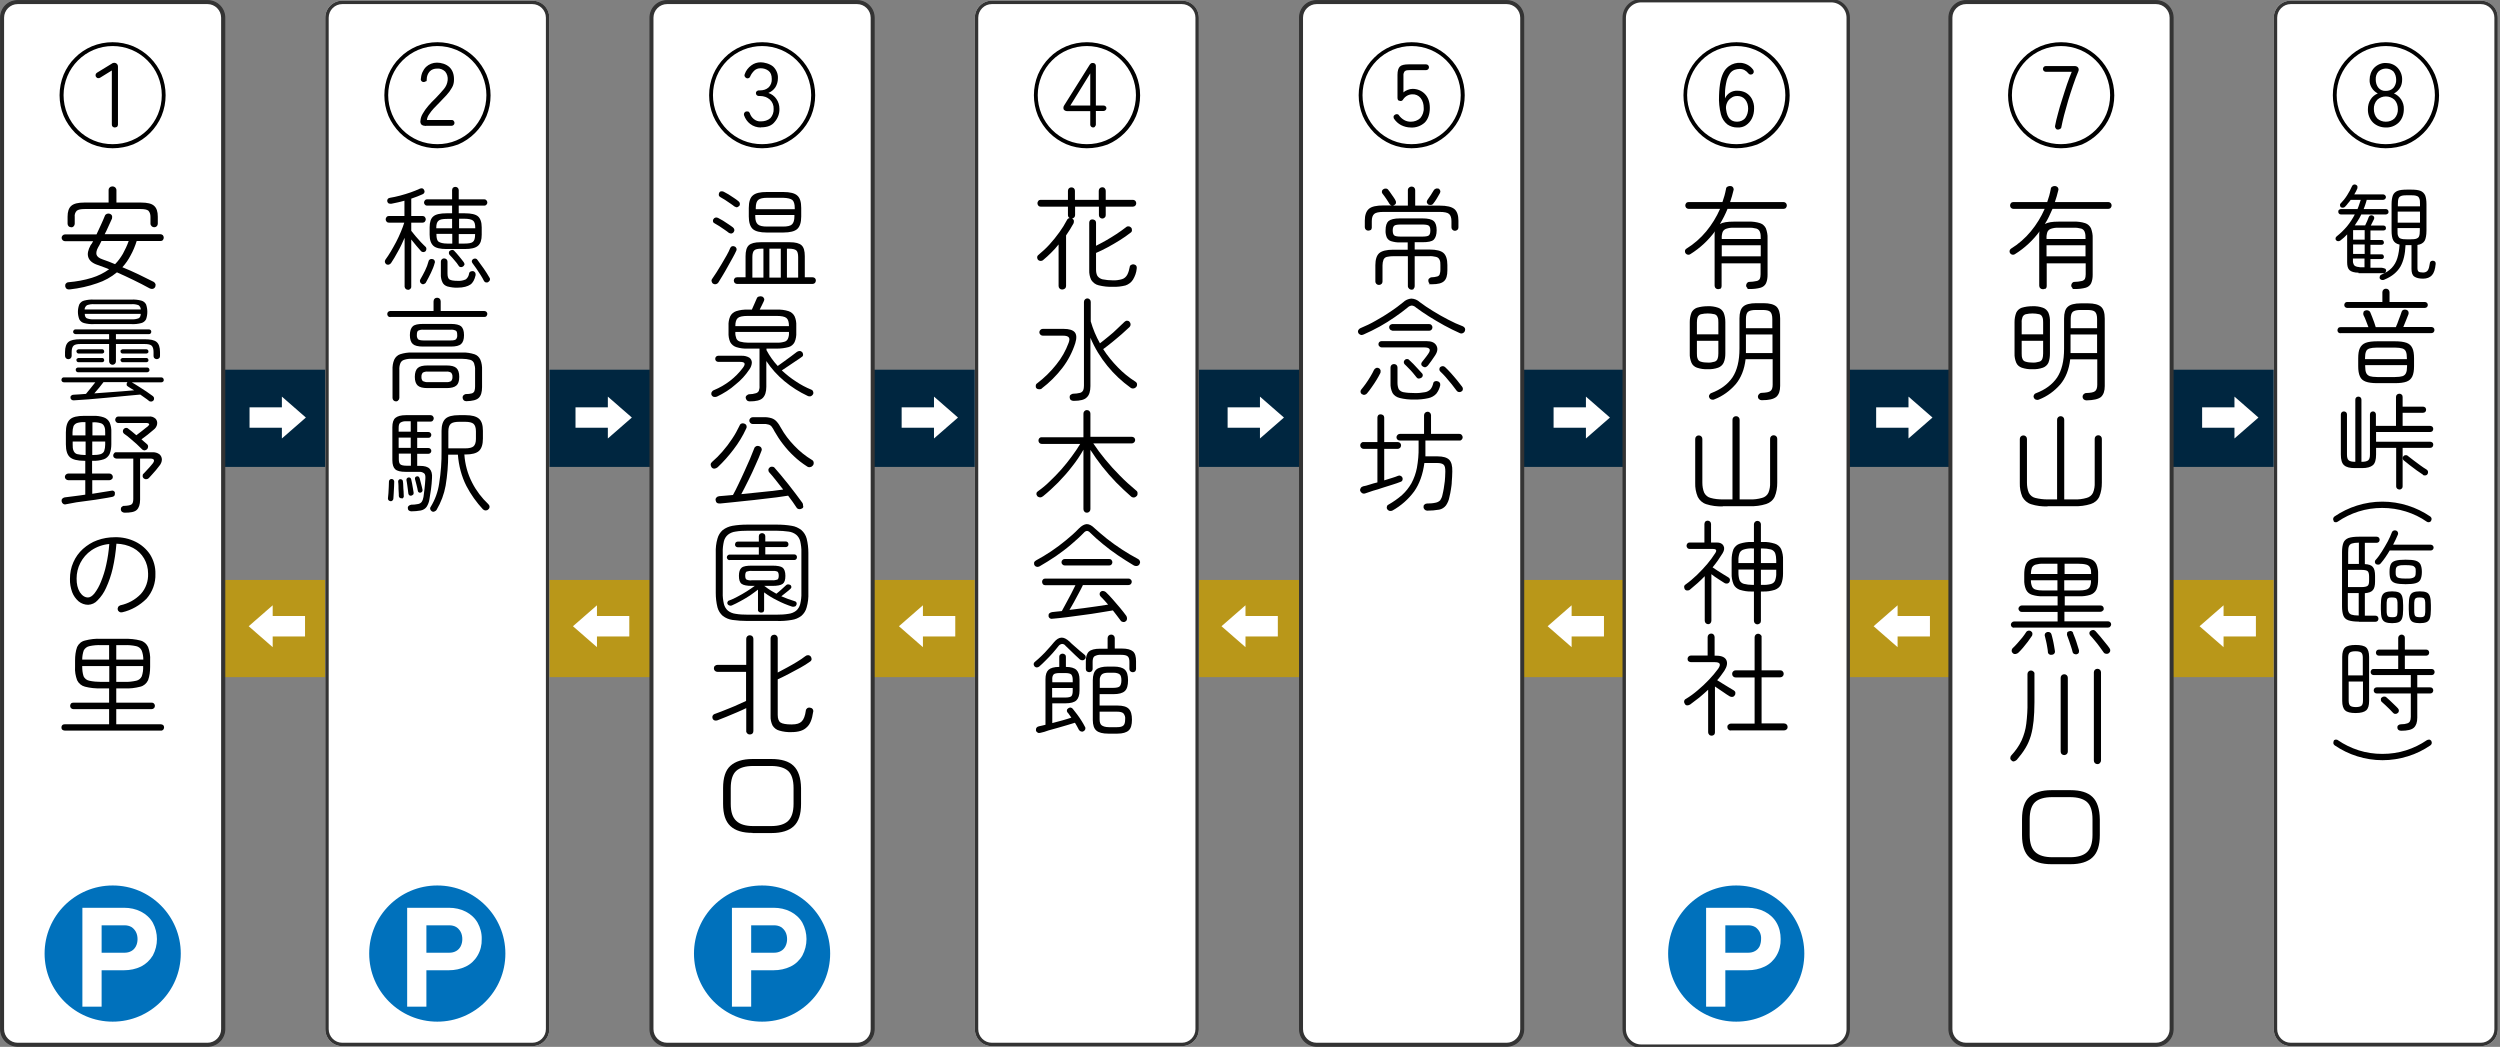
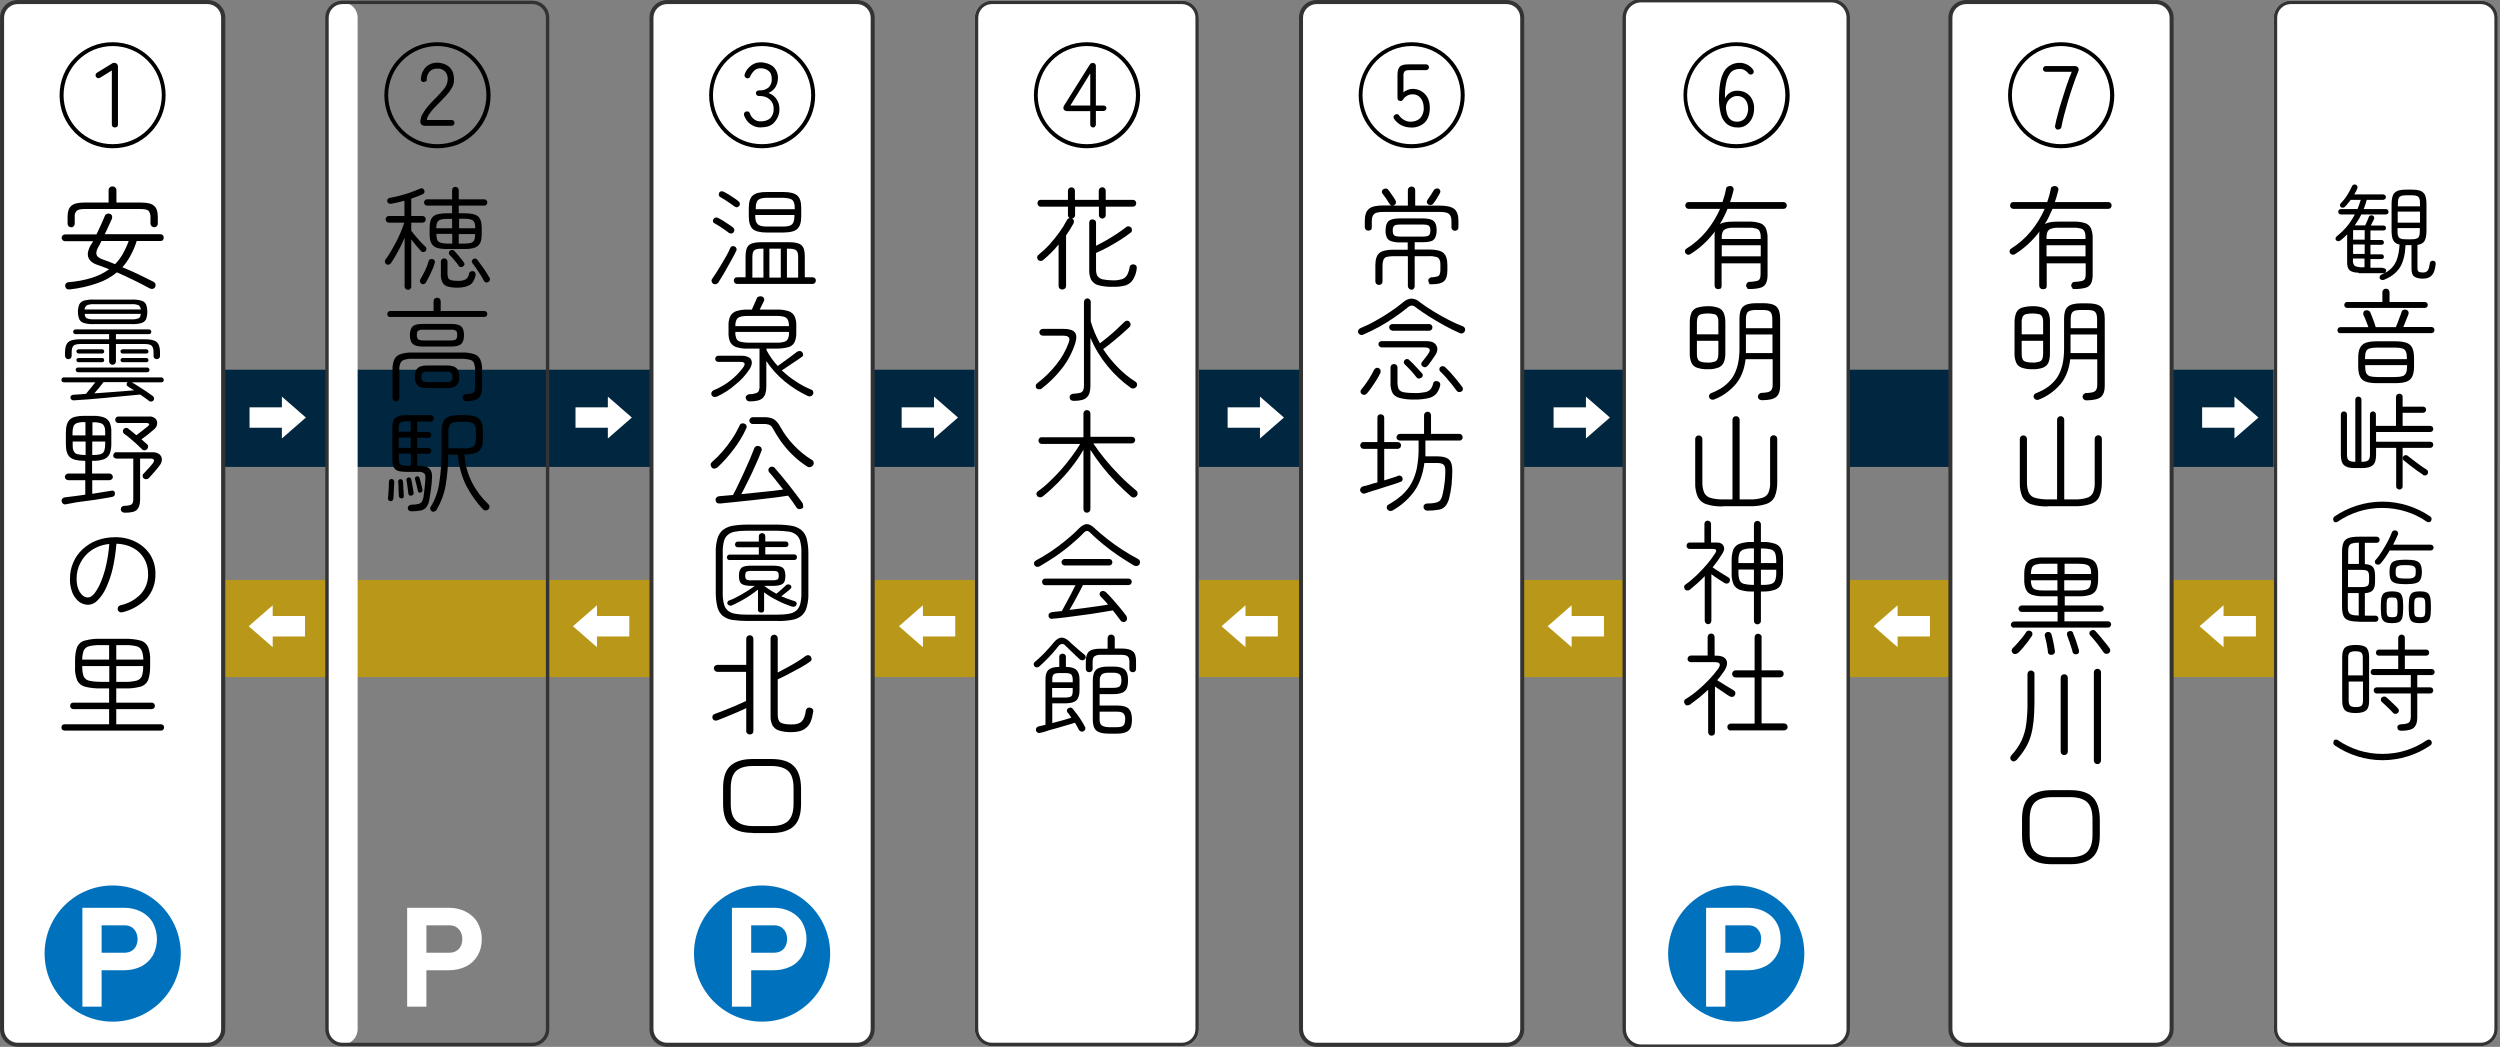
<svg xmlns="http://www.w3.org/2000/svg" version="1.1" viewBox="0 0 1468.7 615">
  <rect x="0" y="0" width="1468.7" height="615" fill="#808080" stroke="none" />
  <defs>
    <style>
      .cls-1 {
        fill: #fff;
      }

      .cls-2 {
        fill: #002640;
      }

      .cls-3 {
        stroke-width: 2px;
      }

      .cls-3, .cls-4 {
        fill: none;
        stroke: #333;
      }

      .cls-3, .cls-4, .cls-5 {
        stroke-miterlimit: 10;
      }

      .cls-6 {
        fill: #333;
      }

      .cls-7 {
        fill: #b99719;
      }

      .cls-4 {
        stroke-width: .7px;
      }

      .cls-5 {
        fill: #0071bc;
        stroke: #fff;
        stroke-width: 3.2px;
      }
    </style>
  </defs>
  <g>
    <g id="_レイヤー_1" data-name="レイヤー_1">
      <g id="_レイヤー_1-2" data-name="_レイヤー_1">
        <rect class="cls-2" x=".4" y="217.2" width="1467" height="57.1" />
        <rect class="cls-7" x=".4" y="340.7" width="1466" height="57.1" />
        <g>
          <path class="cls-1" d="M10.4,613.6c-5,0-9-4-9-9V10.4c0-5,4-9,9-9h111.6c5,0,9,4,9,9v594.2c0,5-4,9-9,9H10.4Z" />
          <path class="cls-6" d="M121.9,2.4c4.4,0,8,3.6,8,8v594.2c0,4.4-3.6,8-8,8H10.4c-4.4,0-8-3.6-8-8V10.4c0-4.4,3.6-8,8-8h111.5M121.9.4H10.4C4.9.4.4,4.9.4,10.4v594.2c0,5.5,4.5,10,10,10h111.6c5.5,0,10-4.5,10-10V10.4c-.1-5.6-4.5-10-10.1-10h0Z" />
        </g>
        <path class="cls-4" d="M10.4.4h111.6c5.5,0,10,4.5,10,10v594.2c0,5.5-4.5,10-10,10H10.4c-5.5,0-10-4.5-10-10V10.4C.4,4.8,4.8.4,10.4.4Z" />
        <circle class="cls-5" cx="66.2" cy="560.2" r="41.6" />
        <path class="cls-1" d="M89.8,542.1c-1.6-2.8-4-5-6.9-6.5-3.1-1.6-6.5-2.3-10-2.3h-24.5v58.1h11.3v-21.4h13.2c3.5,0,6.9-.7,10-2.2,2.9-1.5,5.2-3.7,6.9-6.5,3.2-6,3.2-13.2,0-19.2h0ZM79.8,547.4c.7,1.3,1,2.8,1,4.3s-.3,3-1,4.3c-.6,1.1-1.5,2.1-2.6,2.7-1.2.7-2.6,1-4,1h-13.5v-16.1h13.5c1.4,0,2.8.3,4,1,1.1.7,2,1.7,2.6,2.8h0Z" />
        <path d="M66.2,87.1c-4.2,0-8.3-.8-12.2-2.4-3.7-1.6-7.1-3.9-9.9-6.7-2.8-2.9-5.1-6.2-6.7-9.9-3.2-7.8-3.2-16.5,0-24.3,1.6-3.7,3.8-7.1,6.7-9.9,2.8-2.9,6.2-5.1,9.9-6.7,7.8-3.2,16.5-3.2,24.3,0,3.7,1.6,7.1,3.9,9.9,6.7,2.9,2.9,5.1,6.2,6.7,9.9,3.2,7.8,3.2,16.5,0,24.3-3.2,7.5-9.1,13.5-16.6,16.7-3.8,1.5-8,2.3-12.1,2.3ZM66.2,84.7c3.8,0,7.7-.7,11.2-2.2,7-2.9,12.5-8.5,15.4-15.4,3-7.2,3-15.2,0-22.4-2.9-6.9-8.5-12.5-15.4-15.4-7.2-3-15.2-3-22.4,0-6.9,2.9-12.5,8.5-15.4,15.4-3,7.2-3,15.2,0,22.4,2.9,7,8.5,12.5,15.4,15.4,3.5,1.5,7.3,2.2,11.2,2.2ZM67.4,74.9c-.5,0-.9-.2-1.2-.5-.4-.3-.5-.8-.5-1.3v-31.7l-6.8,4.2c-.4.3-.9.4-1.3.3-.5,0-.9-.3-1.2-.8-.3-.4-.3-.9-.2-1.3,0-.4.4-.8.8-1.1l8.5-5.2c.7-.6,1.7-.8,2.6-.4.8.4,1.3,1.3,1.2,2.2v33.9c0,.5-.2.9-.5,1.3-.5.2-.9.4-1.4.4Z" />
        <path d="M41.1,170c-1.6.2-2.5-.4-2.8-1.8,0-.6,0-1.2.4-1.6.4-.5,1-.8,1.6-.8,4.6-.4,9.2-1.2,13.7-2.6,3.6-1.1,7-2.8,10.1-5-1.1-.5-2.2-.9-3.3-1.3l-3.3-1.2c-3.1-1-4.9-2.5-5.6-4.5s-.2-4.3,1.3-7.1l.8-1.1c.3-.5.5-.9.7-1.3h-16.5c-.5,0-1-.2-1.4-.6-.4-.4-.6-.9-.6-1.4s.2-1,.6-1.4c.4-.4.9-.6,1.4-.6h18.5c.9-1.8,1.7-3.7,2.6-5.6.9-1.9,1.6-3.6,2.3-5.3.2-.6.7-1,1.2-1.2.6-.2,1.2-.2,1.8,0,.5.2,1,.6,1.2,1.2.2.5,0,1.1,0,1.6-.7,1.5-1.4,3.1-2.1,4.6-.7,1.6-1.4,3.1-2.2,4.6h32.8c.5,0,1,.2,1.4.6.3.4.5.9.5,1.4s-.2,1.1-.5,1.4c-.3.4-.8.6-1.4.6h-14c-.9,2.9-2.1,5.8-3.6,8.5-1.3,2.5-2.9,4.8-4.8,6.9,3.2,1.3,6.4,2.7,9.5,4.2s6.1,3,8.9,4.4c.5.3.9.8,1.1,1.4,0,.6,0,1.2-.3,1.7s-.8.9-1.4,1-1.3,0-1.8-.3c-3.1-1.7-6.2-3.3-9.5-4.9-3.3-1.6-6.5-3.1-9.7-4.5-3.4,2.8-7.3,5-11.6,6.4-5.1,1.8-10.5,3-15.9,3.6h0ZM41.8,133.5c-.5,0-1.1-.2-1.5-.6-.4-.4-.6-.9-.6-1.5v-4.1c0-3,.7-5.1,2.2-6.4s4-1.9,7.6-1.9h14.3v-7.3c0-.6.2-1.2.7-1.6.4-.4,1-.6,1.6-.6s1.1.2,1.6.6c.4.4.7,1,.7,1.6v7.3h14.5c3.6,0,6.2.6,7.6,1.9,1.5,1.3,2.2,3.4,2.2,6.4v4.1c0,.6-.2,1.1-.6,1.5s-.9.6-1.5.6-1.1-.2-1.5-.6c-.4-.4-.7-.9-.7-1.5v-4c0-1.3-.3-2.6-1.2-3.6-.8-.7-2.4-1-4.7-1h-32.7c-2.3,0-3.8.3-4.7,1-.9.9-1.4,2.3-1.2,3.6v4c0,.6-.2,1.1-.6,1.5-.4.5-1,.7-1.5.6h0ZM67.6,155.2c1.8-1.8,3.3-3.9,4.6-6.1,1.3-2.4,2.5-4.9,3.4-7.5h-16l-.9,1.8c-.3.6-.6,1.2-1,1.8-1,1.8-1.3,3.3-1,4.4s1.5,2.1,3.6,2.8c1.1.4,2.3.8,3.6,1.3,1.2.5,2.4,1,3.7,1.5h0Z" />
        <path d="M87.5,235.5c-.7-.6-1.5-1.2-2.4-1.8s-1.8-1.2-2.7-1.9c-3,.3-6.2.6-9.7.9l-10.4,1c-3.5.3-6.9.6-10.2.9l-8.8.6c-.5,0-.9-.1-1.3-.4-.4-.3-.6-.7-.6-1.2s0-.9.5-1.2c.3-.3.7-.5,1.2-.5,1,0,2.1-.1,3.4-.2l4-.3,2.7-3.3,2.8-3.5h-18.5c-.4,0-.7-.2-1-.4-.6-.6-.5-1.5,0-2.1.3-.3.6-.4,1-.4h57.3c.8,0,1.4.7,1.4,1.5s-.2.7-.4,1c-.3.3-.6.4-1,.4h-17.4c1.2.7,2.6,1.5,4.1,2.5s3,1.9,4.5,2.9,2.7,1.9,3.8,2.7c.4.3.6.7.7,1.1,0,.5,0,1-.3,1.4s-.7.6-1.2.7c-.6,0-1.1,0-1.5-.4ZM66.1,214.3c-.5,0-1-.2-1.4-.6-.4-.4-.6-.9-.6-1.4v-10.2h-16.8c-2,0-3.4.3-4.1,1s-1.1,1.9-1.1,3.7v2.3c0,.5-.2,1-.6,1.4-.8.7-1.9.7-2.7,0-.4-.4-.6-.9-.6-1.4v-2.3c0-2.8.7-4.8,2-5.9,1.3-1.1,3.7-1.6,7-1.6h16.9v-3h-19.7c-.4,0-.7-.2-1-.4-.6-.5-.6-1.4,0-2h0c.3-.3.6-.4,1-.4h43.1c.4,0,.7.2,1,.4.5.6.5,1.4,0,2-.3.3-.6.4-1,.4h-19.4v3h16.9c3.4,0,5.7.5,7,1.6s2,3.1,2,5.9v2.4c0,.5-.2,1-.6,1.3-.3.3-.8.5-1.3.5s-1-.2-1.3-.5c-.4-.3-.6-.8-.6-1.3v-2.4c0-1.8-.4-3-1.1-3.7s-2.2-1-4.2-1h-16.8v10.2c0,1.1-.9,2-2,2h0ZM45.9,218.7c-.4,0-.7-.1-1-.4-.3-.3-.4-.6-.4-1s0-.7.4-1c.3-.3.6-.4,1-.4h40.5c.4,0,.7.1,1,.4.3.3.4.6.4,1s0,.7-.4,1-.6.4-1,.4h-40.5ZM46.1,207.7c-.3,0-.6-.1-.8-.4-.2-.2-.4-.5-.4-.8s0-.7.4-.9c.2-.2.5-.4.8-.4h14c.3,0,.6.1.8.4.2.2.3.6.3.9s0,.6-.3.8-.5.4-.8.4h-14ZM46.1,212.8c-.6,0-1.2-.5-1.2-1.2s0-.7.4-.9c.2-.2.5-.4.8-.4h14c.3,0,.6.1.8.4.2.2.3.6.3.9s0,.6-.3.8-.5.4-.8.4h-14ZM55.1,190.4c-1.9.1-3.8-.1-5.7-.6-1.2-.3-2.2-1.1-2.8-2.2-1.1-2.8-1.1-6,0-8.8.6-1.1,1.6-1.9,2.8-2.2,1.9-.5,3.8-.7,5.7-.6h22.2c1.9-.1,3.8.1,5.7.6,1.2.3,2.2,1.1,2.8,2.2,1,2.8,1,6,0,8.8-.6,1.1-1.6,1.9-2.8,2.2-1.9.5-3.8.7-5.7.6h-22.2ZM49.7,181.8h33c0-1-.5-1.9-1.3-2.5-1.3-.5-2.8-.7-4.2-.6h-21.9c-1.4-.1-2.8.1-4.2.6-.8.6-1.4,1.5-1.4,2.5h0ZM55.2,187.6h21.9c1.5.1,2.9-.1,4.3-.6.8-.4,1.2-1.2,1.3-2.6h-32.9c0,1.4.5,2.2,1.2,2.6,1.4.5,2.8.7,4.2.6h0ZM55.4,231.1l8.1-.6c2.8-.2,5.4-.4,8.1-.6l7.2-.6c-.7-.4-1.4-.9-2-1.2s-1.1-.8-1.7-1.1c-.4-.2-.7-.6-.7-1s0-.9.3-1.2c0-.1,0-.2.2-.3h-14.1l-2.5,3.2c-1,1.2-2,2.4-2.9,3.4h0ZM72,207.7c-.6,0-1.2-.5-1.2-1.2s0-.7.4-.9c.2-.2.5-.4.8-.4h14c.3,0,.6.1.9.4.2.2.3.6.3.9s0,.6-.3.8c-.2.2-.5.4-.9.4h-14ZM72,212.8c-.3,0-.6-.1-.8-.4-.2-.2-.4-.5-.4-.8s0-.7.4-.9c.2-.2.5-.4.8-.4h14c.3,0,.6.1.9.4.2.2.3.6.3.9s0,.6-.3.8c-.2.2-.5.4-.9.4h-14Z" />
        <path d="M38.6,296.3c-.6.1-1.1,0-1.6-.4-.4-.3-.7-.8-.8-1.4s0-1.1.4-1.5c.3-.4.9-.7,1.4-.8,1.5-.2,3.4-.4,5.5-.7s4.3-.5,6.6-.9v-8.5h-10c-.5,0-1-.2-1.4-.6s-.6-.8-.6-1.3.2-1,.6-1.4c.4-.4.9-.6,1.4-.6h10v-7.5h-.6c-4,0-6.8-.7-8.4-2.1s-2.4-3.9-2.4-7.6v-7c0-3.6.8-6.1,2.4-7.6s4.4-2.1,8.4-2.1h5.1c2.2-.1,4.4.2,6.4.9,1.5.5,2.7,1.6,3.4,3,.8,1.8,1.1,3.8,1,5.8v7c0,2-.3,3.9-1,5.7-.7,1.4-1.9,2.6-3.4,3.1-2.1.7-4.2,1-6.4.9h-.5v7.5h10.2c.5,0,1,.2,1.4.6s.6.9.6,1.4-.2,1-.6,1.3c-.4.4-.9.6-1.4.6h-10.1v8c2.2-.3,4.3-.7,6.2-1,2-.3,3.6-.6,5-.8.8-.3,1.8.1,2.1,1v.4c0,.5,0,1.1-.3,1.5s-.8.6-1.2.7c-1.8.4-3.9.7-6.3,1.1s-4.8.8-7.4,1.1l-7.4,1-6.4,1.2h0ZM42.7,255.8h7.5v-7.8h-.6c-1.4-.1-2.9.1-4.3.5-.9.3-1.7,1-2.1,1.8-.4,1.2-.6,2.5-.6,3.7v1.8h0ZM49.7,267.3h.6v-7.9h-7.6v1.8c0,1.3,0,2.6.6,3.8.4.9,1.2,1.6,2.1,1.8,1.4.3,2.8.5,4.3.5h0ZM54.3,255.8h7.5v-1.7c0-1.3,0-2.5-.6-3.7-.4-.9-1.2-1.6-2.1-1.8-1.4-.4-2.9-.6-4.3-.5h-.5s0,7.7,0,7.7ZM54.3,267.3h.5c1.5,0,2.9-.1,4.3-.5.9-.3,1.7-.9,2.1-1.8.4-1.2.6-2.5.6-3.8v-1.8h-7.6v7.9h.1ZM73.2,301.2c-.5,0-1.1-.2-1.5-.5s-.7-.9-.7-1.4,0-1.1.5-1.5.9-.7,1.5-.6c2.2-.1,3.6-.4,4.3-.9s1-1.6,1-3.2v-23.7h-9.9c-.5,0-.9-.2-1.3-.5s-.6-.8-.6-1.3.2-1,.6-1.4c.3-.4.8-.6,1.3-.5h21.1c1.5-.1,3,.3,4.2,1.2.9.8,1.4,1.9,1.4,3.1s-.6,2.7-1.6,3.8c-.5.7-1.2,1.5-1.9,2.4l-2.3,2.6-1.9,2.1c-.4.4-.9.6-1.4.6-.5.1-1.1-.1-1.5-.4s-.7-.8-.7-1.4,0-1,.5-1.4l1.7-1.8c.7-.7,1.4-1.5,2.1-2.3s1.2-1.4,1.6-1.9c.7-.9.9-1.6.7-2.1s-.9-.8-2.1-.8h-6v24.1c0,2.9-.7,4.9-2,6.1s-3.7,1.6-7.1,1.6h0ZM83.5,264c-.9-.9-1.9-1.9-3.2-3.1-1.2-1.1-2.5-2.2-3.8-3.3s-2.4-2-3.5-2.7c-.4-.3-.7-.7-.8-1.2,0-.5,0-1,.3-1.4.3-.5.8-.8,1.3-.9.5-.1,1.1,0,1.5.4,1.3,1,3,2.3,4.8,3.9l3.4-2.6c1.3-1.1,2.4-1.9,3.3-2.6.7-.6,1-1.1.8-1.4s-.7-.6-1.5-.6h-16.7c-.5,0-.9-.2-1.2-.6-.7-.7-.7-1.8,0-2.6.3-.4.8-.6,1.2-.6h18c1.5-.2,2.9.3,4,1.3.8.9,1.1,2,.9,3.2-.2,1.3-1,2.5-2.1,3.3-1,.9-2.2,1.9-3.5,2.9-1.3,1-2.5,1.9-3.6,2.7.6.5,1.2,1,1.7,1.5l1.5,1.3c.4.3.7.8.7,1.4s-.2,1.1-.5,1.5c-.4.4-.9.7-1.5.8-.5,0-1.1-.2-1.5-.6h0Z" />
        <path d="M71.8,359.7c-.5.1-1.1.1-1.6-.2-.5-.3-.9-.7-1-1.3-.2-.5,0-1.1.2-1.6.3-.5.8-.8,1.3-1,4.6-1,8.7-3.2,12-6.6,3-3.3,4.5-7.7,4.3-12.1,0-6.3-3.3-12.1-8.8-15-3-1.6-6.4-2.4-9.8-2.5-.4,4.9-1.1,9.8-2.2,14.6-.9,3.9-2.2,7.7-3.9,11.4-1.2,2.7-2.9,5.2-5,7.3-1.4,1.6-3.4,2.5-5.5,2.6-2,0-4-.7-5.6-2-1.7-1.5-3-3.3-3.8-5.4-.9-2.5-1.4-5.2-1.3-7.8,0-3.4.6-6.7,2-9.8,1.3-3,3.2-5.6,5.6-7.8,2.5-2.2,5.3-4,8.4-5.1,3.3-1.2,6.8-1.8,10.4-1.8,4.2-.1,8.4.8,12.2,2.7,3.4,1.7,6.4,4.3,8.5,7.5,2.1,3.4,3.2,7.3,3.1,11.3.2,5.4-1.7,10.6-5.2,14.6-3.9,3.9-8.9,6.8-14.3,8h0ZM51.7,351c1.2,0,2.5-.8,3.8-2.4,1.6-2.1,2.8-4.3,3.8-6.8,1.3-3.2,2.4-6.6,3.1-10,.9-4,1.5-8.1,1.8-12.2-3.7.3-7.4,1.6-10.5,3.7-2.8,1.9-5,4.5-6.5,7.4s-2.2,6-2.2,9.2.5,5.6,1.9,8c1.4,2.1,3,3.1,4.8,3.1h0Z" />
        <path d="M38,429.2c-.5,0-1-.2-1.4-.5-.4-.4-.5-.8-.5-1.4s.2-1,.5-1.3c.4-.4.9-.5,1.4-.5h26.1v-8.9h-21c-.5,0-1-.2-1.4-.6-.3-.4-.5-.8-.5-1.3s.2-1,.5-1.4c.4-.4.9-.5,1.4-.5h21v-8.4h-4.8c-3.2.1-6.3-.2-9.4-1-2-.5-3.7-1.9-4.6-3.8-.9-2.5-1.4-5.1-1.2-7.8v-3.8c0-2.7.3-5.4,1.2-7.9.9-1.9,2.5-3.3,4.6-3.8,3.1-.8,6.2-1.2,9.4-1h13.8c3.2-.1,6.4.2,9.4,1,2,.5,3.6,1.9,4.5,3.8.9,2.5,1.4,5.2,1.2,7.9v3.8c0,2.7-.3,5.3-1.2,7.8-.9,1.9-2.5,3.3-4.5,3.8-3.1.8-6.3,1.2-9.4,1h-4.8v8.4h20.8c1-.1,1.8.7,1.9,1.7v.2c0,.5-.2,1-.5,1.3-.4.4-.9.6-1.4.6h-20.8v8.9h26.2c.5,0,1,.2,1.4.5.3.3.5.8.5,1.3s-.2,1-.5,1.4c-.4.4-.9.6-1.4.5h-56.5ZM59.5,400.6h4.7v-9.3h-15.9v.3c0,1.9.2,3.9.8,5.7.6,1.3,1.8,2.3,3.3,2.6,2.3.5,4.7.7,7.1.7h0ZM48.3,387.5h15.8v-8.5h-4.7c-2.3-.1-4.6.1-6.9.6-1.4.3-2.6,1.2-3.3,2.5-.6,1.7-.9,3.6-.9,5.4ZM68.3,387.5h15.9c0-1.8-.3-3.7-1-5.4-.6-1.3-1.8-2.2-3.2-2.5-2.3-.5-4.6-.7-7-.6h-4.7s0,8.5,0,8.5ZM68.3,400.6h4.7c2.4.1,4.8-.2,7.1-.7,1.4-.3,2.6-1.3,3.2-2.6.6-1.8.9-3.8.8-5.7v-.3h-15.8v9.3h0Z" />
-         <path class="cls-1" d="M201.1.4h111.6c5.5,0,10,4.5,10,10v594.2c0,5.5-4.5,10-10,10h-111.6c-5.5,0-10-4.5-10-10V10.4c0-5.6,4.5-10,10-10Z" />
        <g>
-           <path class="cls-1" d="M201.1,613.6c-5,0-9-4-9-9V10.4c0-5,4-9,9-9h111.6c5,0,9,4,9,9v594.2c0,5-4,9-9,9h-111.6Z" />
+           <path class="cls-1" d="M201.1,613.6c-5,0-9-4-9-9V10.4c0-5,4-9,9-9c5,0,9,4,9,9v594.2c0,5-4,9-9,9h-111.6Z" />
          <path class="cls-6" d="M312.7,2.4c4.4,0,8,3.6,8,8v594.2c0,4.4-3.6,8-8,8h-111.6c-4.4,0-8-3.6-8-8V10.4c0-4.4,3.6-8,8-8h111.6M312.7.4h-111.6c-5.5,0-10,4.5-10,10v594.2c0,5.5,4.5,10,10,10h111.6c5.5,0,10-4.5,10-10V10.4c0-5.6-4.4-10-10-10h0Z" />
        </g>
        <path d="M256.9,87.1c-4.2,0-8.3-.8-12.1-2.4-3.7-1.6-7.1-3.9-9.9-6.7-2.8-2.9-5.1-6.2-6.7-9.9-3.2-7.8-3.2-16.5,0-24.3,1.6-3.7,3.8-7.1,6.7-9.9,2.8-2.9,6.2-5.1,9.9-6.7,7.8-3.2,16.5-3.2,24.3,0,7.5,3.2,13.5,9.2,16.7,16.7,3.2,7.8,3.2,16.5,0,24.3-3.2,7.5-9.2,13.5-16.7,16.7-3.9,1.4-8,2.2-12.2,2.2h0ZM256.9,84.7c3.9,0,7.7-.7,11.2-2.2,7-2.9,12.5-8.5,15.4-15.4,3-7.2,3-15.2,0-22.4-2.9-6.9-8.5-12.5-15.4-15.4-7.2-3-15.2-3-22.4,0-6.9,2.9-12.5,8.5-15.4,15.4-3,7.2-3,15.2,0,22.4,2.9,7,8.5,12.5,15.4,15.4,3.6,1.5,7.4,2.2,11.2,2.2h0ZM250.3,74c-.9,0-1.9-.2-2.6-.7-.6-.6-.9-1.5-.7-2.4.1-1.5.6-2.9,1.4-4.2.9-1.6,2-3.1,3.2-4.5,1.3-1.5,2.7-3,4.2-4.4,1.8-1.8,3.4-3.7,4.9-5.4,1.3-1.5,2.1-3.3,2.3-5.3.2-1.8-.3-3.7-1.5-5.1-1.3-1.2-3-1.9-4.8-1.7-1.6,0-3.1.5-4.2,1.6-1.2,1.3-1.8,3-1.8,4.7s-.3.9-.6,1.2c-.4.3-.9.4-1.3.4-.9,0-1.6-.8-1.6-1.6s0-.2.1-.4c.1-2.6,1.2-5.1,3-6.9,1.7-1.6,4-2.5,6.4-2.5s5.4.8,7.4,2.7c1.8,1.8,2.7,4.3,2.6,7.5,0,1.6-.4,3.2-1.2,4.5-.9,1.6-1.9,3-3.2,4.4-1.3,1.4-2.6,2.8-4,4.2-1.2,1.2-2.3,2.4-3.5,3.6-1,1.1-2,2.3-2.8,3.6-.7,1-1.1,2.1-1.2,3.2h14.5c.4,0,.9,0,1.2.5.3.3.5.7.5,1.2s-.2.9-.5,1.2c-.3.3-.7.5-1.2.5h-15,0Z" />
        <path d="M239.7,170.2c-1.1.1-1.9-.8-2-1.8v-28.7c-1.2,2.7-2.4,5.4-3.9,8-1.4,2.7-2.8,4.9-4.1,6.9-.3.4-.8.7-1.3.9-.5.1-1.1,0-1.5-.3-.8-.6-1.1-1.7-.5-2.6h0c1.1-1.6,2.2-3.1,3.1-4.7,1.1-1.8,2.1-3.7,3.2-5.7,1-2,2-4,2.8-6,.8-1.8,1.4-3.6,2-5.4h-9.1c-.5,0-1-.2-1.3-.6-.7-.8-.7-1.9,0-2.7.3-.4.8-.6,1.3-.6h9.2v-9c-1.3.4-2.6.7-3.9,1-1.3.3-2.6.6-3.8.8-.5,0-1.1,0-1.6-.2-.4-.3-.7-.7-.8-1.2s0-1,.3-1.4.8-.6,1.3-.7c1.8-.3,3.8-.7,6-1.3,2.2-.6,4.2-1.2,6.2-1.9,2-.7,3.7-1.4,5.2-2.1,1.3-.6,2.2-.3,2.7.8.2.4.3.9.1,1.4s-.5.8-1,1c-1,.4-2,.9-3.1,1.3s-2.3.8-3.6,1.3v10.2h6.7c.5,0,1,.2,1.3.6.7.8.7,1.9,0,2.7-.3.4-.8.6-1.3.6h-6.7v4.8c.6.8,1.5,1.9,2.5,3.1s2.1,2.4,3.1,3.5,2,2,2.7,2.7c.4.3.6.8.6,1.3s-.2,1-.5,1.4c-.4.3-.8.5-1.3.5s-1-.2-1.3-.5c-.7-.8-1.6-1.8-2.7-3.1s-2.1-2.5-3.1-3.8v27.6c.1,1.1-.8,1.9-1.8,2h0ZM247.7,166.7c-.4-.2-.8-.6-.9-1.1-.2-.5-.1-1,.1-1.4,1-1.7,1.9-3.4,2.8-5.2.9-1.8,1.6-3.7,2.1-5.6.1-.5.5-.9.9-1.1.4-.2.9-.2,1.4-.1.9.1,1.5,1,1.4,1.9,0,.1,0,.2-.1.3-.5,2-1.3,3.9-2.2,5.8-1,2-1.9,3.9-2.9,5.6-.2.5-.6.8-1.1,1-.5.3-1.1.2-1.5,0h0ZM262.4,146.3c-3.8,0-6.4-.6-7.8-1.9s-2.2-3.4-2.2-6.5v-4.3c0-3.1.7-5.3,2.2-6.5,1.4-1.2,4-1.8,7.8-1.8h3.2v-4.5h-14.8c-.5,0-.9-.2-1.2-.6-.3-.3-.5-.8-.5-1.2s.2-.9.5-1.3.7-.6,1.2-.6h14.8v-5.4c0-.5.2-1.1.5-1.4.8-.7,2-.7,2.8,0,.4.4.6.9.6,1.4v5.4h15.1c.5,0,.9.2,1.2.6.3.3.5.8.5,1.3s-.2.9-.5,1.2c-.3.4-.8.6-1.2.6h-15.1v4.5h3.5c3.8,0,6.4.6,7.8,1.8,1.4,1.2,2.2,3.4,2.2,6.5v4.3c0,3.1-.7,5.2-2.2,6.5s-4,1.9-7.8,1.9h-10.6ZM256.3,134.1h9.3v-5.5h-2.9c-2.6,0-4.3.3-5.1,1.1-.9.7-1.3,2.1-1.3,4.2v.2ZM262.8,143.1h2.9v-5.7h-9.3v.4c0,2.1.4,3.6,1.3,4.2s2.5,1.1,5.1,1.1ZM268.9,169c-2,.1-4-.2-6-.7-1.3-.4-2.4-1.2-3-2.5-.7-1.5-1-3.2-.9-4.8v-7.2c-.1-1,.7-1.9,1.7-2h.2c.5,0,1,.2,1.4.5.4.4.6.9.6,1.4v7c0,1.8.4,3,1.2,3.5s2.4.8,4.9.8c1.6.1,3.2-.2,4.7-.9,1.1-.9,1.7-2.1,1.9-3.5.1-.5.4-.9.9-1.1.5-.2,1-.3,1.5-.2s.9.5,1.2.9c.2.5.3,1,.2,1.5-.6,2.6-1.6,4.5-3.1,5.5s-4,1.8-7.4,1.8h0ZM272.1,156.5c-.4.3-.9.5-1.4.4-.5,0-1-.3-1.2-.7-.7-1.1-1.5-2.2-2.6-3.4-.9-1.1-1.8-2.1-2.8-3.1-.3-.3-.4-.8-.4-1.2s.2-.9.5-1.1c.4-.3.8-.5,1.4-.6.5,0,1,.2,1.3.6.9.9,1.8,2,2.9,3.3s1.9,2.4,2.6,3.3c.3.4.5.9.5,1.4-.2.4-.4.8-.8,1.1ZM269.6,134.1h9.6v-.3c0-2.1-.4-3.5-1.3-4.2s-2.6-1.1-5.1-1.1h-3.1v5.6h-.1ZM269.6,143.1h3.1c2.6,0,4.3-.3,5.1-1,.9-.7,1.3-2.1,1.3-4.2v-.4h-9.6v5.6h.1ZM286.8,165.7c-.4.3-.9.3-1.4.2s-.9-.5-1.1-.9c-.5-1.1-1.2-2.2-2-3.5s-1.6-2.5-2.5-3.8-1.6-2.3-2.3-3.2c-.3-.4-.4-.9-.3-1.3.1-.4.4-.8.8-1,.4-.3.9-.3,1.4-.3.5.1.9.4,1.1.8,1.1,1.5,2.3,3.2,3.7,5.1,1.2,1.7,2.3,3.5,3.4,5.4.3.4.3.9.2,1.4-.3.5-.6.9-1,1.1h0Z" />
        <path d="M229.3,186.3c-.5,0-1-.2-1.3-.5-.3-.4-.5-.8-.5-1.3,0-1,.7-1.7,1.7-1.8h25.5v-5.6c0-.6.2-1.2.6-1.6s1-.6,1.5-.6,1.1.2,1.5.6c.4.4.6,1,.6,1.6v5.6h25.6c.5,0,.9.2,1.3.5.3.3.5.8.5,1.2s-.2,1-.5,1.3c-.3.4-.8.5-1.3.5h-55.2ZM232.6,235.8c-1.1,0-2-.9-2-2v-16.4c-.1-2.1.2-4.2,1-6.1.7-1.5,2-2.7,3.5-3.2,2.2-.7,4.6-1.1,6.9-1h29.7c2.4-.1,4.7.3,7,1,1.6.5,2.8,1.7,3.5,3.2.8,1.9,1.1,4,1,6.1v10c0,2.9-.6,5-1.9,6.3s-3.7,1.9-7.4,2c-.5,0-1.1-.2-1.5-.6-.4-.4-.6-.9-.6-1.4-.1-.5.1-1.1.5-1.5s1-.7,1.5-.7c1.2,0,2.3-.1,3.4-.4.7-.2,1.2-.7,1.5-1.3.3-.9.4-1.8.4-2.7v-9.7c.1-1.4-.2-2.7-.6-4-.4-1-1.2-1.7-2.2-2-1.5-.4-3-.6-4.6-.6h-29.7c-1.5-.1-3.1.1-4.6.6-1,.3-1.8,1-2.2,2-.5,1.3-.7,2.6-.6,4v16.3c0,.5-.2,1.1-.6,1.4-.3.5-.8.7-1.4.7h0ZM248.5,203.6c-2.9,0-4.9-.5-6-1.5s-1.7-2.8-1.7-5.2.6-4.2,1.7-5.2,3.1-1.4,6-1.4h16.4c2.9,0,4.9.5,6,1.4,1.1,1,1.7,2.7,1.7,5.2s-.6,4.2-1.7,5.2-3.1,1.5-6,1.5h-16.4ZM251.2,228c-2.8,0-4.7-.5-5.8-1.5s-1.7-2.7-1.7-5.1.6-4.2,1.7-5.2,3-1.5,5.8-1.5h11.1c2.8,0,4.7.5,5.8,1.5,1.1,1,1.7,2.7,1.7,5.2s-.6,4.2-1.7,5.1c-1.1,1-3.1,1.5-5.8,1.5h-11.1,0ZM248.7,200h16.1c1.6,0,2.6-.2,3.1-.7.6-.7.8-1.6.7-2.5,0-1.3-.2-2.1-.7-2.5-1-.5-2-.7-3.1-.6h-16.1c-1.1-.1-2.1.1-3.1.6-.5.4-.7,1.2-.7,2.5-.1.9.2,1.8.7,2.5.5.4,1.5.7,3.1.7h0ZM251.4,224.5h10.6c1,.1,2.1-.1,3-.6.6-.7.9-1.6.8-2.5.1-.9-.2-1.8-.8-2.5-.9-.5-1.9-.7-3-.6h-10.6c-1-.1-2.1.1-3,.6-.6.7-.9,1.6-.8,2.5-.1.9.2,1.8.8,2.5.9.4,2,.7,3,.6h0Z" />
        <path d="M229.4,294.4c-.4,0-.8-.2-1.1-.5s-.4-.7-.4-1.1c.1-.8.2-1.8.3-3.1s.1-2.5.2-3.8.1-2.3.1-3,.6-1.5,1.4-1.5h.1c.4,0,.8.1,1.1.4s.5.7.5,1.1c0,.8,0,1.8-.1,3.1s-.1,2.5-.2,3.8-.1,2.3-.2,3.1c0,.8-.7,1.5-1.5,1.6,0,0-.1-.1-.2-.1h0ZM241.7,300.4c-.6,0-1.1-.2-1.5-.5s-.6-.8-.6-1.3c-.1-.5.1-1.1.5-1.4.4-.4.9-.6,1.5-.7,1.3,0,2.7-.1,4-.4.8-.1,1.6-.6,2.1-1.2.6-.9.9-1.9,1.1-3,.2-1.2.4-2.8.6-4.7s.4-3.9.5-6c.1-1.5-.1-2.6-.7-3.1-.9-.7-2-1-3.1-.9h-7.8c-2.9,0-5-.5-6.1-1.5s-1.7-2.8-1.7-5.4v-19.3c0-2.7.6-4.5,1.8-5.5s3.2-1.6,6.1-1.6h14.6c.5,0,1,.2,1.3.6.7.7.7,1.8,0,2.6-.3.4-.8.6-1.3.6h-7.9v6.1h6.6c.5,0,.9.2,1.2.5s.5.8.5,1.2-.2.9-.5,1.2c-.3.4-.8.5-1.2.5h-6.6v6h6.6c.5,0,.9.2,1.2.5s.5.8.5,1.2-.2.9-.5,1.2c-.3.3-.8.5-1.2.5h-6.6v7.1h1.8c2.5,0,4.4.5,5.5,1.7s1.6,3,1.4,5.5c-.1,2.2-.3,4.4-.6,6.6s-.6,4.1-.9,5.7c-.2,1.6-.8,3.2-1.7,4.6-.8,1.1-2,1.8-3.4,2.1-1.8.3-3.6.5-5.5.5h0ZM235.9,292.7c-.4.1-.8-.1-1.1-.3-.3-.3-.5-.6-.5-1,0-.8,0-1.6-.1-2.7s-.1-2.1-.1-3.1-.1-1.9-.2-2.6c0-.4.1-.8.3-1,.2-.3.6-.5.9-.5s.8.1,1.1.3c.3.2.5.6.5,1,.1.7.2,1.6.2,2.6s.1,2.1.2,3.2.1,1.9.1,2.6c.2.7-.3,1.5-1,1.7,0-.2-.2-.1-.3-.2h0ZM234.2,253.6h7.1v-6.1h-2.5c-1.3-.1-2.5.1-3.6.8-.7.5-1,1.5-1,3.1v2.2ZM234.2,263.1h7.1v-6h-7.1v6ZM238.9,273.6h2.5v-7.1h-7.1v3.3c0,1.5.3,2.5.9,3s1.8.8,3.7.8h0ZM241.6,291.2c-.4.1-.7,0-1.1-.2-.3-.2-.5-.6-.6-1-.1-.7-.2-1.5-.3-2.5s-.3-1.9-.4-2.9-.3-1.7-.4-2.4c-.1-.4,0-.8.2-1.1.2-.3.5-.5.9-.6s.8,0,1.1.2.5.6.6,1c.1.6.3,1.4.5,2.4s.3,1.9.5,2.9.3,1.7.4,2.4c0,.4,0,.8-.2,1.1-.5.4-.8.6-1.2.7h0ZM247.2,289.4c-.4.1-.7.1-1.1-.1-.3-.2-.5-.4-.6-.8-.2-1-.4-2.2-.8-3.6s-.6-2.5-.9-3.4c-.1-.3,0-.7.1-1,.2-.3.4-.5.8-.6.7-.3,1.5.1,1.7.8,0,0,0,.1.1.2.2.9.5,2,.9,3.4s.6,2.5.8,3.4c.2.7-.3,1.5-1,1.7h0ZM253.7,300.4c-.4-.3-.8-.7-.9-1.2-.2-.5-.1-1,.2-1.4,2.6-4.2,4.3-8.9,5-13.8,1-6.4,1.5-12.8,1.4-19.3v-11.6c0-3.3.8-5.7,2.3-7.1,1.5-1.4,4.1-2.1,7.9-2.1h3.9c3.7,0,6.3.7,7.9,2.1s2.3,3.8,2.3,7.1v4.6c0,3.4-.8,5.8-2.3,7.2-1.5,1.4-4.2,2.1-7.9,2.1h-.7c.4,5.8,1.9,11.4,4.6,16.6,2.4,4.7,5.6,8.9,9.5,12.6.4.4.7.9.7,1.5s-.2,1.1-.7,1.5c-.8.9-2.2.9-3,.1h-.1c-3.9-4.2-7.2-8.8-9.8-13.8-2.9-5.7-4.5-12-5-18.4h-5.7c0,6.1-.5,12.2-1.5,18.2-.9,5-2.7,9.8-5.3,14.2-.3.5-.8.8-1.3,1-.4.2-1,.2-1.5-.1h0ZM263.4,263.4h9.8c2.4,0,4.1-.4,5-1.2s1.4-2.3,1.4-4.3v-4.5c0-2.1-.5-3.6-1.4-4.4s-2.6-1.2-5-1.2h-3.4c-2.4,0-4.1.4-5,1.2s-1.4,2.3-1.4,4.4v10Z" />
        <g>
          <path class="cls-1" d="M391.9,613.6c-5,0-9-4-9-9V10.4c0-5,4-9,9-9h111.6c5,0,9,4,9,9v594.2c0,5-4,9-9,9h-111.6Z" />
          <path class="cls-6" d="M503.5,2.4c4.4,0,8,3.6,8,8v594.2c0,4.4-3.6,8-8,8h-111.6c-4.4,0-8-3.6-8-8V10.4c0-4.4,3.6-8,8-8h111.6M503.5.4h-111.6c-5.5,0-10,4.5-10,10v594.2c0,5.5,4.5,10,10,10h111.6c5.5,0,10-4.5,10-10V10.4c0-5.6-4.5-10-10-10h0Z" />
        </g>
        <path class="cls-4" d="M391.9.4h111.6c5.5,0,10,4.5,10,10v594.2c0,5.5-4.5,10-10,10h-111.6c-5.5,0-10-4.5-10-10V10.4c0-5.6,4.5-10,10-10Z" />
        <circle class="cls-5" cx="447.7" cy="560.2" r="41.6" />
        <path class="cls-1" d="M471.4,542.1c-1.6-2.8-4-5-6.9-6.5-3.1-1.6-6.5-2.3-10-2.3h-24.5v58.1h11.3v-21.4h13.2c3.5,0,6.9-.7,10-2.2,2.9-1.4,5.3-3.7,6.9-6.5,3.2-6,3.2-13.2,0-19.2h0ZM461.4,547.4c.7,1.3,1,2.8,1,4.3s-.3,2.9-1,4.3c-.6,1.1-1.5,2.1-2.6,2.7-1.2.7-2.6,1-4,1h-13.5v-16.1h13.5c1.4,0,2.8.3,4,1,1.1.7,2,1.7,2.6,2.8h0Z" />
-         <circle class="cls-5" cx="256.9" cy="560.2" r="41.6" />
        <path class="cls-1" d="M280.6,542.1c-1.6-2.8-4-5-6.9-6.5-3.1-1.6-6.5-2.3-10-2.3h-24.5v58.1h11.3v-21.4h13.2c3.5,0,6.9-.7,10-2.2,2.9-1.4,5.3-3.7,6.9-6.5,1.7-2.9,2.5-6.2,2.4-9.6.1-3.4-.8-6.7-2.4-9.6ZM270.6,547.4c.7,1.3,1,2.8,1,4.3s-.3,2.9-1,4.3c-.6,1.1-1.5,2.1-2.6,2.7-1.2.7-2.6,1-4,1h-13.5v-16.1h13.5c1.4,0,2.8.3,4,1,1.1.7,2,1.7,2.6,2.8h0Z" />
        <path d="M447.7,87.1c-4.2,0-8.3-.8-12.1-2.4-3.7-1.6-7.1-3.9-9.9-6.7-2.8-2.9-5.1-6.2-6.7-9.9-3.2-7.8-3.2-16.5,0-24.3,1.6-3.7,3.9-7.1,6.7-9.9,2.8-2.9,6.2-5.1,9.9-6.7,7.8-3.2,16.5-3.2,24.3,0,7.5,3.2,13.4,9.2,16.6,16.6,3.2,7.8,3.2,16.5,0,24.3-3.2,7.5-9.2,13.5-16.7,16.7-3.8,1.5-7.9,2.3-12.1,2.3h0ZM447.7,84.7c3.8,0,7.7-.7,11.2-2.2,7-2.9,12.5-8.5,15.4-15.4,3-7.2,3-15.2,0-22.4-2.9-7-8.5-12.5-15.4-15.4-7.2-3-15.2-3-22.4,0-6.9,2.9-12.5,8.5-15.4,15.4-3,7.2-3,15.2,0,22.4,2.9,7,8.5,12.5,15.4,15.4,3.5,1.5,7.4,2.2,11.2,2.2h0ZM447,74.9c-2.3,0-4.5-.7-6.3-2.1-1.7-1.3-2.9-3.1-3.6-5.1-.1-.4-.1-.9.1-1.3s.6-.7,1-.9h1.4c.4.2.7.6.9,1,.4,1.3,1.2,2.5,2.3,3.4,1.2,1,2.6,1.5,4.2,1.4,2,0,4-.5,5.6-1.9,1.3-1.5,2-3.4,1.9-5.4.1-2.1-.7-4.1-2.2-5.5-1.6-1.4-3.6-2.1-5.7-2.1h-.8c-.9,0-1.7-.7-1.7-1.6s.2-.9.5-1.2.7-.5,1.1-.5h.8c1.9,0,3.7-.5,5.1-1.8,1.3-1.3,1.9-3.1,1.8-4.9,0-2.2-.6-3.8-1.9-4.8s-2.9-1.5-4.6-1.5-2.8.5-3.8,1.4c-1,1-1.9,2.2-2.4,3.5-.2.4-.5.8-.9.9-.4.2-.9.2-1.3,0s-.8-.6-1-1-.2-.9,0-1.3c.7-2.1,2.1-3.9,3.9-5.2,1.6-1.2,3.5-1.8,5.5-1.8s5.3.8,7.3,2.5c1.9,1.8,3,4.4,2.8,7,0,1.8-.5,3.6-1.5,5.2-1,1.5-2.4,2.6-4.1,3.3,1.9.6,3.6,1.9,4.7,3.5,1.2,1.7,1.8,3.7,1.8,5.8.1,2.8-.9,5.5-2.7,7.6-1.7,2.3-4.4,3.3-8.2,3.3h0Z" />
        <path d="M419,166.7c-.5-.3-.8-.8-.9-1.3-.2-.5-.1-1.1.3-1.6.7-1,1.6-2.4,2.6-3.9,1-1.6,2-3.2,3-4.9s2-3.4,2.9-5,1.6-3,2.1-4.3c.2-.5.6-.9,1.1-1,.5-.2,1-.1,1.5.1.5.2.8.6,1,1,.2.5.2,1.1-.1,1.6-.5,1.1-1.2,2.5-2.1,4.1s-1.9,3.4-2.9,5.2-2,3.6-3,5.2c-1,1.7-1.8,3-2.5,4.1-.7,1-2,1.3-3,.7h0ZM428.2,136.8c-.7-.6-1.6-1.2-2.6-1.9s-2.1-1.4-3.1-2.1c-.9-.6-1.8-1.1-2.7-1.6-.4-.2-.8-.5-.9-1s-.1-1,.2-1.4c.5-1,1.7-1.3,2.7-.8s1.9,1,2.9,1.6c1.1.7,2.1,1.4,3.2,2.1s2,1.4,2.7,1.9c.4.3.7.8.8,1.3.1.5-.1,1.1-.4,1.5s-.8.7-1.3.8c-.5,0-1-.1-1.5-.4h0ZM431.6,121.4c-.7-.6-1.6-1.2-2.6-1.9s-2-1.4-3.1-2.1c-.9-.6-1.8-1.1-2.7-1.6-.4-.2-.8-.6-.9-1.1s0-1,.2-1.4c.2-.5.6-.8,1.1-.9s1,0,1.5.2c1,.5,1.9,1,2.9,1.6,1.1.7,2.2,1.4,3.2,2.1.9.6,1.8,1.2,2.6,1.9.9.6,1.2,1.9.5,2.8h-.1c-.3.4-.8.7-1.3.8-.3,0-.9-.2-1.3-.5h0ZM433,166.8c-.5,0-1-.2-1.4-.6-.3-.4-.5-.9-.5-1.4s.2-.9.5-1.3c.3-.4.8-.6,1.4-.6h5v-12.4c0-3,.6-5.2,1.9-6.4s3.6-1.8,6.9-1.8h17.2c3.3,0,5.6.6,6.9,1.8s1.9,3.3,1.9,6.4v12.4h4.6c1,0,1.9.7,1.9,1.8h0c0,.6-.2,1.1-.5,1.5-.4.4-.9.6-1.4.6h-44.4ZM450.4,136.6c-3.9,0-6.7-.7-8.2-2.1s-2.3-3.9-2.3-7.3v-5c0-3.6.8-6.1,2.4-7.4,1.6-1.4,4.3-2,8.1-2h9.8c3.9,0,6.7.7,8.2,2.1,1.6,1.4,2.3,3.8,2.3,7.3v5c0,3.5-.8,5.9-2.3,7.3s-4.3,2.1-8.2,2.1h-9.8ZM441.9,163.1h6.6v-17h-1.2c-2.1,0-3.5.3-4.2,1-.7.6-1.1,2-1.1,3.9v12.1h0ZM443.9,122.9h23v-.7c0-2.3-.5-3.9-1.4-4.7-1-.8-2.8-1.2-5.4-1.3h-9.4c-2.5,0-4.2.4-5.2,1.2s-1.5,2.4-1.5,4.8v.7h-.1ZM450.6,133.1h9.4c2.6,0,4.4-.4,5.3-1.3s1.4-2.4,1.4-4.7v-.8h-23v.8c0,2.3.5,3.8,1.5,4.7s2.8,1.3,5.4,1.3h0ZM452.1,163.1h6.6v-17h-6.7v17h.1ZM462.3,163.1h6.6v-12.1c0-2-.4-3.3-1.1-3.9s-2.1-1-4.2-1h-1.3v17Z" />
        <path d="M421.2,233c-.6.2-1.2.3-1.7.2-.6-.1-1.1-.5-1.4-1s-.3-1.1-.1-1.7c.3-.6.8-1.1,1.4-1.3,6.8-2.8,12.7-7.3,17.1-13.2.8-1.1,1.1-1.9.9-2.5s-1.1-.9-2.6-.9h-12.8c-.5,0-.9-.2-1.3-.5-.7-.7-.7-1.9,0-2.6.3-.3.8-.5,1.2-.5h13.6c1.7-.1,3.3.3,4.7,1.1,1,.7,1.5,1.8,1.5,3-.1,1.4-.6,2.8-1.5,4-2.2,3.3-4.9,6.3-8.1,8.8-3.2,2.9-7,5.2-10.9,7.1h0ZM440.4,235.8c-.6,0-1.2-.2-1.6-.6-.4-.4-.6-.9-.7-1.4-.1-.6.1-1.1.6-1.5.4-.4,1-.7,1.6-.7,1.3,0,2.5-.2,3.8-.6.7-.2,1.4-.7,1.7-1.4.3-.9.5-1.9.4-2.9v-21.9h-6.9c-2.3.1-4.6-.2-6.8-.9-1.5-.5-2.7-1.5-3.5-2.9-.8-1.8-1.1-3.7-1-5.7v-3.9c-.1-1.9.2-3.8,1-5.6.7-1.4,2-2.5,3.5-3,2.2-.7,4.5-1,6.8-.9h2.4l1.5-3.4c.6-1.3,1-2.4,1.4-3.2.2-.6.7-1,1.3-1.1.6-.2,1.2-.2,1.8,0,.6.2,1,.7,1.2,1.2s.1,1.1-.2,1.6c-.3.6-.7,1.4-1.1,2.3s-.9,1.8-1.3,2.6h10.2c2.3-.1,4.6.2,6.8.9,1.5.5,2.8,1.6,3.5,3,.8,1.8,1.1,3.7,1,5.6v3.9c.1,1.9-.2,3.9-1,5.7-.7,1.4-2,2.5-3.5,2.9-2.2.6-4.5.9-6.8.9h-6.2v.9c1.8,3.4,4,6.5,6.6,9.3,1.2-.8,2.5-1.8,3.9-2.8s2.8-2,4.1-3l3.3-2.5c.5-.3,1-.5,1.6-.5s1.1.3,1.5.7c.3.4.5.9.5,1.5s-.3,1-.8,1.3c-.9.7-2.1,1.5-3.5,2.4s-2.8,1.9-4.3,2.9-2.7,1.8-3.9,2.6c2.6,2.4,5.3,4.6,8.3,6.5,2.8,1.9,5.8,3.5,9,4.8.5.2,1,.6,1.1,1.2.2.5.2,1.1-.1,1.6-.3.5-.8.9-1.3,1.1-.6.1-1.2.1-1.8-.2-4.9-2.3-9.5-5.2-13.7-8.7-4.1-3.4-7.7-7.4-10.6-11.8v15.1c0,3-.7,5.2-2.1,6.6s-3.9,2-7.7,2h0ZM432,191.6h31.5c0-2.4-.5-4-1.5-4.8s-2.9-1.2-5.7-1.2h-17.1c-2.8,0-4.8.4-5.7,1.2-1,.8-1.5,2.4-1.5,4.7h0c0,0,0,.1,0,.1h0ZM439.2,201.3h17.1c1.5.1,3-.1,4.4-.5,1-.2,1.8-.9,2.2-1.8.5-1.2.7-2.4.6-3.6v-.4h-31.5v.3c-.1,1.2.2,2.5.6,3.6.4.9,1.2,1.5,2.2,1.8,1.5.4,3,.6,4.4.6h0Z" />
        <path d="M418.1,274.6c-.4-.5-.6-1.1-.6-1.7s.4-1.2.9-1.6c2.1-1.8,4.2-3.9,6-6,2.1-2.4,4-4.9,5.7-7.5,1.7-2.5,3.1-5.1,4.4-7.8.2-.6.6-1,1.2-1.2s1.2-.1,1.7.1c.5.2,1,.6,1.1,1.1.2.5.2,1.2-.1,1.7-2,4.4-4.5,8.5-7.5,12.4-2.8,3.7-5.9,7.2-9.3,10.4-.5.4-1.1.7-1.7.8-.7.1-1.4-.2-1.8-.7h0ZM471.2,298.7c-.5.3-1.2.5-1.8.4-.6-.1-1.2-.4-1.5-1-1.3-2-2.9-4.3-4.9-6.9-1.9.3-4.2.6-6.9,1l-8.5,1c-3,.4-6,.7-9,1s-5.8.6-8.5.9-5,.5-7,.7c-1.7.1-2.5-.5-2.7-2-.1-.6.1-1.1.5-1.5.4-.5,1-.7,1.6-.8l3.6-.3,4.5-.4c1-1.8,2.1-3.9,3.2-6.3,1.2-2.4,2.3-4.9,3.5-7.5s2.3-5.1,3.3-7.4c1-2.4,1.8-4.5,2.5-6.2.2-.6.6-1,1.2-1.3.5-.2,1.2-.2,1.7,0,.6.2,1.1.6,1.3,1.1.3.6.3,1.2,0,1.8-.9,2.4-2,5.1-3.4,8.1-1.3,3-2.7,6-4.2,9s-2.9,5.8-4.2,8.2l8.8-.9c3-.3,5.9-.6,8.6-.9s5.1-.6,7.2-.9c-1.5-1.9-3-3.8-4.4-5.6s-2.7-3.3-3.7-4.4c-.4-.4-.6-1-.6-1.5s.3-1.1.7-1.4c.4-.4,1-.6,1.6-.5.6,0,1.2.3,1.5.8,1,1.1,2.2,2.5,3.6,4.2s2.9,3.5,4.4,5.4,3,3.8,4.4,5.7c1.4,1.9,2.7,3.6,3.7,5,.4.5.5,1.2.5,1.8.3.7,0,1.3-.6,1.6h0ZM474.1,274c-2.8-1.8-5.4-3.8-7.7-6-2.4-2.2-4.5-4.6-6.5-7.2-1.8-2.3-3.4-4.8-4.9-7.4-.5-1-1-1.9-1.7-2.8-.5-.6-1.1-1-1.9-1.2-1-.3-2-.4-3-.3h-6.2c-.5,0-1-.2-1.4-.6-.8-.8-.8-2,0-2.8.4-.4.9-.6,1.4-.6h6.2c1.6-.1,3.3.1,4.9.6,1.2.4,2.2,1.1,3,2,1,1.1,1.8,2.4,2.5,3.7,2.1,3.8,4.8,7.3,7.8,10.4,3.1,3.3,6.6,6.1,10.4,8.4.6.3.9.8,1,1.4s0,1.3-.4,1.8-.9.9-1.6,1c-.7.2-1.4,0-1.9-.4h0Z" />
        <path d="M439,364.8c-2.9,0-5.8-.2-8.7-.6-2.1-.3-4-1.1-5.7-2.4-1.5-1.3-2.6-3.1-3.1-5-.7-2.8-1-5.6-1-8.5v-23.5c-.1-2.8.2-5.7,1-8.4.5-1.9,1.6-3.7,3.1-5,1.7-1.3,3.6-2.1,5.7-2.5,2.9-.5,5.8-.7,8.7-.7h17.4c2.9,0,5.8.2,8.7.7,2.1.3,4,1.2,5.7,2.5,1.5,1.3,2.6,3.1,3.1,5,.7,2.8,1,5.6,1,8.4v23.5c.1,2.9-.2,5.7-1,8.5-.5,2-1.6,3.7-3.1,5-1.7,1.3-3.6,2.1-5.7,2.4-2.9.5-5.8.7-8.7.6h-17.4ZM439,361.1h17.4c2.3,0,4.6-.1,6.9-.5,1.6-.2,3.1-.8,4.4-1.8,1.2-1,2-2.4,2.4-3.9.5-2.2.8-4.4.7-6.7v-23.6c.1-2.3-.2-4.5-.7-6.7-.4-1.5-1.2-2.8-2.4-3.8-1.3-1-2.8-1.6-4.4-1.8-2.3-.3-4.6-.5-6.9-.5h-17.4c-2.3,0-4.6.1-6.9.5-1.6.2-3.1.8-4.4,1.8-1.2,1-2,2.3-2.4,3.8-.5,2.2-.8,4.5-.7,6.7v23.6c-.1,2.3.2,4.5.7,6.7.4,1.5,1.2,2.9,2.4,3.9,1.3,1,2.8,1.6,4.4,1.8,2.3.4,4.6.5,6.9.5ZM428.6,329.1c-.4,0-.8-.2-1.1-.5-.3-.3-.5-.7-.5-1.2s.2-.8.5-1.1c.3-.3.7-.5,1.1-.5h17.2v-4.3h-12.5c-.4,0-.8-.2-1.1-.5-.3-.3-.4-.7-.4-1.1s.2-.8.4-1.2c.3-.3.7-.5,1.1-.5h12.5v-3.2c0-.5.2-1,.6-1.3.3-.3.8-.5,1.3-.5s1,.2,1.3.5c.4.3.6.8.6,1.3v3.1h12.1c.4,0,.9.2,1.1.5.3.3.4.7.4,1.2s-.1.8-.4,1.1c-.3.3-.7.5-1.1.5h-12.1v4.3h17.1c.4,0,.9.2,1.1.5.3.3.4.7.4,1.1s-.1.9-.4,1.2c-.3.3-.7.5-1.1.5h-38.1ZM447.1,359.9c-.5,0-.9-.2-1.3-.5s-.6-.8-.5-1.3v-11.7c-1.5,1.1-3,2.3-4.8,3.5s-3.6,2.2-5.4,3.2-3.6,1.9-5.2,2.6c-.4.2-.9.2-1.4,0-.8-.2-1.4-1-1.2-1.8,0,0,0-.1.1-.2.1-.4.4-.8.9-.9,1.7-.6,3.4-1.4,5-2.3,1.8-.9,3.6-2,5.4-3.1,1.6-1,3.2-2.1,4.7-3.2h-1.6c-3,0-5-.4-6.1-1.2s-1.6-2.4-1.6-4.7.5-3.9,1.6-4.8,3.1-1.2,6.1-1.2h11.9c3,0,5.1.4,6.1,1.2s1.6,2.4,1.6,4.8-.5,3.9-1.6,4.7-3.1,1.2-6.1,1.2h-4.7c0,.1.3.2.3.2,1,.8,2.1,1.6,3.2,2.3,1.2.7,2.4,1.4,3.6,2.1.9-.7,2-1.6,3.1-2.6.9-.8,1.8-1.6,2.6-2.4.3-.3.7-.5,1.1-.5s.9.1,1.3.3c.4.2.6.6.7,1s-.1.9-.4,1.2c-.8.8-1.7,1.5-2.6,2.2l-2.9,2.3c2.6,1.1,5.2,2.1,7.9,2.9.4.1.8.3,1,.8.2.4.2.9,0,1.3-.2.5-.5.9-1,1-.5.2-1,.2-1.5.1-3-1-6-2.2-8.8-3.7-2.7-1.3-5.3-2.9-7.7-4.7v10.3c0,.5-.2,1-.5,1.3-.4.1-.8.3-1.3.3h0ZM441.7,340.9h11.9c1,.1,2.1-.1,3.1-.4.5-.3.8-1.1.8-2.3s-.3-2.1-.8-2.4c-1-.4-2-.5-3.1-.4h-11.9c-1-.1-2.1.1-3.1.4-.5.3-.8,1.1-.8,2.4s.3,2,.8,2.3c1,.4,2,.6,3.1.4h0Z" />
        <path d="M440.5,431.5c-.6,0-1.1-.2-1.5-.6s-.7-1-.6-1.5v-13.4c-1.6.8-3.4,1.6-5.5,2.5s-4.2,1.8-6.2,2.6-3.8,1.5-5.3,2.1c-.5.2-1.2.2-1.7,0s-.9-.6-1.1-1.2c-.4-1.1.2-2.2,1.3-2.6h.1c1.1-.4,2.4-.9,4-1.5s3.3-1.3,5-2,3.5-1.4,5.1-2.2l4.2-1.9v-17.1h-16.8c-.6,0-1.1-.2-1.5-.6s-.6-.9-.6-1.5.2-1.1.6-1.4c.4-.4.9-.6,1.5-.6h16.9v-15.3c0-.6.2-1.1.6-1.5s.9-.6,1.5-.6,1.1.2,1.5.6.6,1,.6,1.5v54.2c0,.6-.2,1.1-.6,1.5-.4.3-.9.5-1.5.5ZM465,430.1c-2.4.1-4.9-.2-7.2-.9-1.6-.4-3-1.5-3.9-2.9-.9-1.8-1.3-3.7-1.2-5.7v-45.6c0-.6.2-1.1.6-1.5s.9-.6,1.5-.6c1.1-.1,2,.8,2.1,1.9v20.3c1.7-.9,3.6-1.9,5.6-3s4-2.2,5.9-3.4c1.6-1,3.2-2,4.7-3.2.5-.4,1-.6,1.6-.6s1.2.3,1.6.8c.3.4.5,1,.5,1.5s-.3,1.1-.8,1.4c-1.8,1.3-3.7,2.5-5.7,3.6-2.3,1.3-4.6,2.5-6.9,3.7s-4.5,2.3-6.5,3.2v20.9c0,2.3.6,3.8,1.7,4.5s3.3,1.1,6.4,1.1,4.8-.6,6-1.8c1.2-1.2,2-3.3,2.4-6.3,0-.6.4-1.1.9-1.5.5-.3,1.2-.4,1.8-.2,1,.1,1.8,1,1.7,2.1,0,.1,0,.2-.1.4-.6,4.3-1.8,7.3-3.8,9-1.9,1.9-4.9,2.8-8.9,2.8h0Z" />
        <path d="M442.1,489.3c-5.8,0-10.1-1.3-13-4s-4.3-7-4.3-13.1v-9.2c0-6.1,1.4-10.5,4.3-13.1s7.2-4,13-4h11.1c5.8,0,10.2,1.3,13,4s4.3,7,4.4,13.1v9.3c0,6.1-1.4,10.4-4.3,13.1-2.8,2.6-7.2,4-13,4h-11.2ZM442.6,485.3h10.4c4.5,0,7.9-1,10-3s3.2-5.3,3.2-10.1v-9.2c0-4.8-1.1-8.2-3.2-10.1s-5.5-2.9-10-2.9h-10.5c-4.6,0-7.9,1-10,2.9s-3.2,5.3-3.2,10.1v9.2c0,4.8,1.1,8.1,3.3,10.1,2.1,2,5.5,3,10,3h0Z" />
        <path class="cls-1" d="M582.7.4h111.6c5.5,0,10,4.5,10,10v594.2c0,5.5-4.5,10-10,10h-111.6c-5.5,0-10-4.5-10-10V10.4c0-5.6,4.5-10,10-10Z" />
        <g>
          <path class="cls-1" d="M582.7,613.6c-5,0-9-4-9-9V10.4c0-5,4-9,9-9h111.6c5,0,9,4,9,9v594.2c0,5-4,9-9,9h-111.6Z" />
          <path class="cls-6" d="M694.3,2.4c4.4,0,8,3.6,8,8v594.2c0,4.4-3.6,8-8,8h-111.6c-4.4,0-8-3.6-8-8V10.4c0-4.4,3.6-8,8-8h111.6M694.3.4h-111.6c-5.5,0-10,4.5-10,10v594.2c0,5.5,4.5,10,10,10h111.6c5.5,0,10-4.5,10-10V10.4c0-5.6-4.5-10-10-10h0Z" />
        </g>
        <path d="M638.5,87.1c-4.2,0-8.3-.8-12.1-2.4-3.7-1.6-7.1-3.9-9.9-6.7-2.8-2.9-5.1-6.2-6.7-9.9-3.2-7.8-3.2-16.5,0-24.3,1.6-3.7,3.9-7.1,6.7-9.9,2.8-2.9,6.2-5.1,9.9-6.7,7.8-3.2,16.5-3.2,24.3,0,7.5,3.2,13.4,9.2,16.7,16.7,3.2,7.8,3.2,16.5,0,24.3-3.2,7.5-9.2,13.5-16.7,16.7-3.9,1.4-8,2.2-12.2,2.2ZM638.5,84.7c3.8,0,7.7-.7,11.2-2.2,7-2.9,12.5-8.5,15.4-15.4,3-7.2,3-15.2,0-22.4-2.9-6.9-8.5-12.5-15.4-15.4-7.2-3-15.2-3-22.4,0-7,2.9-12.5,8.5-15.4,15.4-3,7.2-3,15.2,0,22.4,2.9,7,8.5,12.5,15.4,15.4,3.5,1.5,7.3,2.2,11.2,2.2ZM642.2,74.9c-.4,0-.9-.2-1.2-.5s-.5-.7-.5-1.1v-8h-13.4c-.9,0-1.7-.3-2.2-1-.3-.8-.2-1.7.3-2.4l15-23.9c.3-.5.8-.9,1.4-1,.5,0,1,0,1.5.3.5.4.7.9.7,1.5v23.2h4.5c.9,0,1.6.6,1.7,1.4v.2c0,.4-.2.8-.5,1.1s-.7.5-1.2.5h-4.5v8c0,.4-.2.8-.5,1.1-.2.4-.6.6-1.1.6ZM628.8,62h11.7v-18.9l-11.7,18.9Z" />
        <path d="M624,170.1c-.6,0-1.1-.2-1.5-.6-.4-.4-.6-.9-.6-1.5v-24.4c-1.3,1.7-2.8,3.3-4.3,4.8s-3.1,3-4.7,4.3c-.4.4-1,.6-1.5.6s-1.1-.2-1.5-.6c-.4-.4-.6-1-.6-1.5s.3-1.1.7-1.4c2.3-1.9,4.5-3.9,6.5-6.1,2.1-2.3,4.1-4.8,5.9-7.3,1.6-2.2,3.1-4.6,4.4-7.1.3-.7.9-1.1,1.6-1.2-.6-.3-1-1-1-1.7v-5h-16.1c-.5,0-1-.2-1.3-.6-.7-.8-.7-2,0-2.8.3-.4.8-.6,1.3-.6h16.1v-5.3c0-.6.2-1.1.6-1.5.8-.7,2.1-.7,2.9,0,.4.4.6.9.6,1.5v5.3h14v-5.3c0-.6.2-1.1.6-1.5.4-.4.9-.6,1.5-.6s1.1.2,1.4.6c.4.4.6.9.6,1.5v5.3h16c.5,0,1,.2,1.4.6.7.8.7,2,0,2.8-.4.4-.9.6-1.4.6h-16v5c0,.5-.2,1.1-.6,1.4-.4.4-.9.6-1.4.6-1.1,0-2-.9-2-2v-5h-14v5c0,.5-.2,1-.5,1.3s-.8.6-1.2.7c.5.3.9.7,1,1.3,0,.5,0,1.1-.2,1.5-1.3,2.4-2.8,4.8-4.4,7.1v29.7c0,.6-.2,1.1-.6,1.5-.6.4-1.1.6-1.7.6h0ZM653.8,168.5c-2.8.1-5.6-.2-8.4-.9-1.8-.4-3.3-1.6-4.3-3.1-.9-1.8-1.3-3.9-1.2-5.9v-27.8c0-.5.2-1.1.5-1.4.4-.4.9-.5,1.4-.5s1,.2,1.5.5c.4.4.6.9.6,1.4v13.6c1.7-.9,3.7-1.9,5.8-3.1s4.2-2.5,6.2-3.8,3.9-2.7,5.6-4c.4-.4,1-.6,1.6-.5.5,0,1,.3,1.4.7s.5,1,.5,1.6-.3,1.1-.8,1.4c-2,1.6-4.1,3-6.3,4.4-2.4,1.5-4.8,2.9-7.2,4.2s-4.7,2.4-6.8,3.3v9.8c0,1.3.2,2.6.8,3.7.7,1,1.8,1.7,3,2,2,.4,4,.6,6.1.6,1.8.1,3.7-.2,5.4-.7,1.3-.4,2.3-1.3,3-2.5.8-1.5,1.2-3.1,1.5-4.7,0-.5.4-1,.9-1.2.5-.3,1.2-.4,1.8-.2,1.1.3,1.6,1.1,1.4,2.4-.2,2.3-1,4.5-2.2,6.5-1,1.6-2.6,2.8-4.4,3.4-2.4.6-4.9.9-7.4.8h0Z" />
        <path d="M612.1,228.2c-.4.4-1,.5-1.6.5s-1.2-.2-1.6-.6c-.4-.4-.5-1-.4-1.5,0-.6.3-1.1.8-1.4,4.2-3.2,8-6.9,11.3-11.1,3.1-3.8,5.5-8.1,7.2-12.7.6-1.6.6-2.7,0-3.3s-1.6-.9-3.3-.9h-11.9c-.5,0-1-.2-1.4-.6-.8-.8-.8-2,0-2.8.4-.4.9-.6,1.4-.6h12.2c3.3,0,5.5.7,6.6,2s1.2,3.5.3,6.4c-1.7,5.3-4.3,10.3-7.7,14.7-3.5,4.5-7.5,8.5-12,11.9h.1ZM630.8,235.5c-1.5,0-2.3-.7-2.4-2,0-.6,0-1.1.5-1.5s1.1-.7,1.7-.7c1.3,0,2.6-.2,3.9-.5.8-.2,1.4-.7,1.8-1.4.4-.9.5-1.9.5-2.8v-49.2c0-.6.2-1.1.6-1.5.4-.4.9-.6,1.4-.6s1,.2,1.4.6c.4.4.6.9.6,1.5v11.4c1.3,4.5,3.1,8.8,5.4,12.9,1.5-1.1,3.1-2.5,5-4s3.6-3,5.2-4.6,3.1-2.9,4.2-4c.4-.4,1-.7,1.5-.7s1.2.2,1.5.7c.4.4.6.9.6,1.5s-.2,1.1-.6,1.5c-1.3,1.2-2.8,2.6-4.6,4.2-1.8,1.6-3.7,3.1-5.6,4.7s-3.7,2.9-5.3,4.1c2.5,3.9,5.4,7.4,8.6,10.7,3.1,3.2,6.5,6,10.3,8.4.5.3.9.8,1,1.4,0,.6,0,1.3-.5,1.7-.4.5-.9.8-1.6.9-.7.1-1.3-.1-1.8-.5-5-3.6-9.6-7.9-13.5-12.7-4.1-5-7.5-10.6-10-16.6v28.4c0,3.1-.7,5.4-2.2,6.7-1.2,1.3-3.8,2-7.6,2h0Z" />
        <path d="M638.5,301.2c-.5,0-1.1-.2-1.4-.6-.4-.4-.6-.9-.6-1.5v-34.9c-2,3.5-4.2,6.8-6.7,9.9-2.5,3.3-5.3,6.4-8.2,9.4-2.8,2.8-5.7,5.5-8.8,8-.5.4-1.1.7-1.7.7s-1.3-.3-1.7-.7c-.4-.5-.6-1.1-.5-1.6,0-.6.5-1.1,1-1.4,2.4-1.7,4.7-3.6,6.8-5.7,2.3-2.2,4.6-4.5,6.8-7s4.2-5,6.1-7.6c1.9-2.6,3.6-5,5-7.4h-22.6c-.5,0-1-.2-1.4-.6-.7-.8-.7-2,0-2.8.4-.4.9-.6,1.4-.5h24.5v-13.9c0-.6.2-1.1.6-1.5.4-.4.9-.6,1.4-.6s1.1.2,1.5.6c.4.4.6.9.6,1.5v13.6h24.3c.5,0,1,.2,1.4.5.8.8.8,2,0,2.8-.4.4-.9.6-1.4.6h-22.6c2.2,3.3,4.5,6.4,7,9.4,2.7,3.3,5.6,6.5,8.7,9.6,3,3.1,6.2,5.9,9.5,8.7.5.3.8.9.8,1.5s0,1.2-.5,1.7-1,.8-1.6.9c-.6,0-1.3-.2-1.7-.6-2.9-2.5-5.8-5.3-8.8-8.3-2.9-3-5.7-6.2-8.3-9.5-2.4-3.1-4.7-6.3-6.8-9.6v34.8c0,1.1-.8,2-1.9,2.1h-.2,0Z" />
        <path d="M611,332.6c-.6.3-1.2.5-1.9.4-1.1-.2-1.8-1.2-1.6-2.3v-.2c.2-.6.7-1,1.2-1.3,2.8-1.5,5.8-3.3,8.8-5.3s5.9-4.2,8.7-6.5c2.6-2.1,5.2-4.4,7.6-6.9,1.7-1.7,3.2-2.5,4.6-2.6,1.4,0,2.9.7,4.5,2.3,2.2,2,4.7,4.1,7.4,6.3,2.8,2.2,5.7,4.3,8.8,6.3s6.2,3.9,9.3,5.5c.6.3,1.1.8,1.3,1.5.2.6,0,1.2-.3,1.7s-.8.9-1.5,1-1.5-.1-2.1-.5c-3-1.8-6-3.7-9.1-5.8s-6-4.3-8.8-6.6-5.3-4.5-7.5-6.7c-.5-.6-1.1-.9-1.8-1-.8.1-1.4.5-1.9,1.1-2.3,2.4-4.9,4.7-7.7,7.1s-5.8,4.6-8.8,6.7c-3.4,2.3-6.4,4.1-9.3,5.8h0ZM661.3,365c-.4.4-1,.5-1.6.4s-1.1-.4-1.4-.9l-2.1-2.8c-.8-1-1.6-2-2.4-3.1-2.2.4-4.9.8-7.9,1.3s-6.2,1-9.5,1.4-6.5.9-9.7,1.3-5.9.7-8.4.9c-1,.3-2.1-.4-2.3-1.4v-.3c0-.6,0-1.1.5-1.5s1-.6,1.6-.7l2.7-.3,3-.3c.7-1.2,1.5-2.7,2.5-4.6s2-3.7,3-5.6,1.8-3.6,2.5-5h-17.8c-.5,0-1-.2-1.3-.6s-.5-.8-.5-1.4.2-1,.5-1.3c.3-.4.8-.6,1.3-.6h49c.5,0,1,.2,1.3.6.4.3.6.8.6,1.3s-.2,1-.6,1.4c-.3.3-.8.5-1.3.5h-26.8c-.7,1.4-1.4,3-2.4,4.7s-1.8,3.5-2.8,5.2-1.8,3.3-2.7,4.7l8.2-1c2.8-.4,5.4-.7,7.9-1.1s4.7-.7,6.6-1l-2.3-2.6c-.7-.8-1.5-1.6-2.2-2.3-.3-.4-.5-.8-.5-1.3s.2-1,.6-1.3c.4-.4.9-.6,1.5-.5.5,0,1.1.3,1.5.6,1.3,1.2,2.6,2.6,4.1,4.3s2.9,3.3,4.3,5,2.6,3.2,3.6,4.6c.3.4.5,1,.5,1.5,0,1-.3,1.5-.8,1.8h0ZM625.5,332.2c-.5,0-1-.2-1.3-.6-.4-.3-.6-.8-.6-1.3s.2-1,.6-1.3c.3-.4.8-.6,1.3-.6h26.2c.5,0,1,.2,1.3.6s.5.8.5,1.3-.2,1-.5,1.3c-.3.4-.8.6-1.3.6h-26.2Z" />
        <path d="M610.5,391.6c-.4.3-.9.5-1.4.5s-1.1-.3-1.4-.7c-.3-.4-.5-.9-.4-1.4,0-.5.3-.9.7-1.2,1.3-1.1,2.6-2.2,3.8-3.4,1.4-1.3,2.7-2.7,4-4.2,1.3-1.4,2.4-2.7,3.3-3.8,1.5-1.8,2.9-2.7,4.4-2.8s3,.7,4.7,2.2c.8.8,1.7,1.7,2.8,2.6s2.1,1.9,3.2,2.8l2.8,2.3c.4.3.7.7.8,1.2s0,1.1-.4,1.5-.9.7-1.4.7-1.1-.1-1.6-.5c-.8-.7-1.7-1.5-2.7-2.5s-2-1.9-3-2.9-1.9-1.9-2.7-2.6c-.5-.7-1.2-1.1-2.1-1.1-.8.1-1.6.6-2.1,1.3-1,1.3-2.1,2.6-3.4,4.1-1.3,1.5-2.7,2.9-4,4.2s-2.8,2.8-3.9,3.7h0ZM611.3,430.5c-.6.2-1.2.2-1.7-.1-.5-.3-.9-.7-1-1.3,0-.5,0-1.1.3-1.5.3-.5.9-.8,1.4-.9s1.1-.3,1.8-.4l2.1-.5v-26.8c0-2.6.6-4.4,1.8-5.5s3.3-1.7,6.3-1.7v-6c0-.5.2-1,.6-1.3.4-.3.8-.5,1.3-.5s1,.2,1.4.5.6.8.6,1.3v6c2.9,0,5,.6,6.2,1.8,1.2,1.2,1.8,3.1,1.8,5.6v6.5c0,2.6-.6,4.5-1.8,5.7s-3.4,1.8-6.6,1.8h-7.6v11.6l6-1.6c2-.6,3.8-1.1,5.2-1.6-.4-.6-.8-1.2-1.2-1.7-.3-.5-.7-1-1.1-1.4-.3-.4-.4-.8-.3-1.3,0-.4.4-.8.8-1.1.4-.3,1-.5,1.5-.4s.9.4,1.2.8c.7.9,1.6,2,2.5,3.2s1.8,2.5,2.6,3.8c.7,1.1,1.4,2.3,2,3.5.3.4.3.9.2,1.4-.2.5-.6,1-1.1,1.2-.4.3-1,.3-1.5.1-.5-.2-.9-.5-1.2-1s-.6-1.1-1-1.9-.9-1.5-1.3-2.2c-1.3.4-2.9.9-4.6,1.4-1.8.5-3.6,1-5.5,1.6l-5.4,1.5c-1.8.7-3.3,1.1-4.7,1.4h0ZM618.1,400.8h12.1v-1.5c0-1.1-.2-2.2-.8-3-.6-.6-1.8-.9-3.7-.9h-3.1c-1.9,0-3.1.3-3.6.8-.7.8-.9,1.9-.8,3v1.6h-.1ZM618.1,409.8h7.6c1.9,0,3.2-.3,3.7-.8s.8-1.6.8-3.1v-1.7h-12.1v5.6ZM639.9,394.9c-.5,0-1-.2-1.4-.5s-.6-.9-.6-1.4v-4.4c0-2.7.6-4.7,1.8-5.8,1.2-1.1,3.4-1.7,6.6-1.7h4.4v-6.2c0-.6.2-1.1.6-1.5.4-.4.9-.6,1.5-.6s1.1.2,1.5.6.6.9.6,1.5v6.1h4.1c3.2,0,5.3.6,6.6,1.7s1.8,3.1,1.8,5.8v4.5c0,.5-.2,1-.5,1.4-.8.7-2,.7-2.8,0-.4-.3-.6-.9-.6-1.4v-4.1c0-1.6-.3-2.7-1-3.3s-1.9-.9-3.8-.9h-12c-1.3-.1-2.6.2-3.8.9-.7.6-1,1.7-1,3.3v4.1c0,.5-.2,1-.6,1.4-.4.3-.9.5-1.4.5h0ZM651.1,431c-3.3,0-5.6-.6-7-1.8-1.4-1.2-2.1-3.3-2.1-6.2v-23.4c0-2.9.7-5,2-6.2s3.7-1.8,6.9-1.8h3.3c3.1,0,5.3.6,6.6,1.8,1.3,1.2,1.9,3.3,1.9,6.3s-.6,5.1-1.9,6.3-3.5,1.8-6.6,1.8h-8.2v6.7h10.5c3.1,0,5.3.6,6.6,1.9s1.9,3.4,1.9,6.4-.6,5.1-1.9,6.3-3.5,1.9-6.6,1.9h-5.4ZM646,404.1h8c1.9,0,3.2-.3,3.8-.9s1-1.8,1-3.5-.3-2.9-1-3.5-2-1-3.8-1h-2.6c-2,0-3.3.3-4.1,1-.9.9-1.3,2.2-1.2,3.5v4.4h-.1ZM651.4,427.2h4.8c1.8,0,3.1-.3,3.8-1s1-1.8,1-3.6c.2-1.3-.2-2.5-1-3.5-.7-.7-2-1-3.8-1h-10.2v4.5c0,1.7.4,2.9,1.2,3.5s2.2,1.1,4.2,1.1h0Z" />
        <g>
          <path class="cls-1" d="M773.5,613.6c-5,0-9-4-9-9V10.4c0-5,4-9,9-9h111.6c5,0,9,4,9,9v594.2c0,5-4,9-9,9h-111.6Z" />
          <path class="cls-6" d="M885.1,2.4c4.4,0,8,3.6,8,8v594.2c0,4.4-3.6,8-8,8h-111.6c-4.4,0-8-3.6-8-8V10.4c0-4.4,3.6-8,8-8h111.6M885.1.4h-111.6c-5.5,0-10,4.5-10,10v594.2c0,5.5,4.5,10,10,10h111.6c5.5,0,10-4.5,10-10V10.4c0-5.6-4.5-10-10-10h0Z" />
        </g>
        <path class="cls-4" d="M773.5.4h111.6c5.5,0,10,4.5,10,10v594.2c0,5.5-4.5,10-10,10h-111.6c-5.5,0-10-4.5-10-10V10.4c0-5.6,4.4-10,10-10Z" />
        <path d="M829.3,87.1c-4.2,0-8.3-.8-12.1-2.4-3.7-1.6-7.1-3.9-9.9-6.7-2.8-2.9-5.1-6.2-6.7-9.9-3.2-7.8-3.2-16.5,0-24.3,1.6-3.7,3.8-7.1,6.7-9.9,2.8-2.9,6.2-5.1,9.9-6.7,7.8-3.2,16.5-3.2,24.3,0,3.7,1.6,7.1,3.9,9.9,6.7,2.9,2.9,5.1,6.2,6.7,9.9,3.2,7.8,3.2,16.5,0,24.3-3.2,7.5-9.2,13.4-16.6,16.7-3.9,1.5-8.1,2.3-12.2,2.3h0ZM829.3,84.7c3.8,0,7.7-.7,11.2-2.2,7-2.9,12.5-8.5,15.4-15.4,3-7.2,3-15.2,0-22.4-2.9-6.9-8.5-12.5-15.4-15.4-7.2-3-15.2-3-22.4,0-6.9,2.9-12.5,8.5-15.4,15.4-3,7.2-3,15.2,0,22.4,2.9,7,8.5,12.5,15.4,15.4,3.5,1.5,7.3,2.2,11.2,2.2ZM828.8,74.9c-2,0-3.9-.5-5.7-1.4-1.7-.9-3.1-2.2-4.1-3.7-.3-.4-.3-.9-.3-1.3s.4-.9.8-1.1c.4-.3.9-.4,1.3-.3.5,0,.9.3,1.1.7.8,1.1,1.8,2,3,2.7s2.6,1,3.9,1c2.1,0,4.1-.7,5.6-2.1,1.4-1.7,2.2-3.9,2-6.1,0-2-.5-4.1-1.8-5.7-1.2-1.5-3-2.3-4.9-2.2-1,0-2.1.3-3,.8s-1.7,1.2-2.3,2.1c-.4.9-1.4,1.3-2.2.9-.8,0-1.2-.7-1.2-1.8v-13.4c0-2.4.5-4,1.4-4.9s2.7-1.3,5.2-1.3h10.2c.5,0,.9.2,1.2.5s.5.7.5,1.2-.2.9-.5,1.2-.8.5-1.2.5h-9.9c-.9,0-1.9,0-2.7.7-.5.7-.8,1.6-.7,2.4v10c.7-.7,1.6-1.2,2.5-1.5.9-.4,1.9-.6,2.9-.6,2.7,0,5.2,1,7.1,2.9,2,2,3,4.8,3,8.3s-1,6.6-3,8.6c-2.2,2-5.2,3.1-8.2,2.9h0Z" />
        <path d="M803.8,135.5c-1.1,0-2-.9-2-2v-3.9c0-3.2.8-5.5,2.4-6.9s4.5-2,8.6-2h4.9c-.6,0-1-.4-1.4-.9-.4-.8-1.1-1.7-1.9-3s-1.6-2.2-2.2-3c-.3-.4-.5-1-.3-1.5,0-.5.5-1,.9-1.2.5-.3,1-.4,1.5-.3.6,0,1.1.4,1.4.9.4.5.9,1.1,1.4,1.9s1.1,1.5,1.6,2.3.9,1.3,1.1,1.8c.3.5.4,1,.3,1.5,0,.5-.5,1-1,1.3-.2,0-.4.2-.7.3h8.7v-9.1c0-.6.2-1.1.7-1.5.4-.4,1-.6,1.5-.6s1.1.2,1.5.6.6.9.6,1.5v9.1h14.4c4.2,0,7,.7,8.6,2s2.4,3.7,2.4,6.9v3.9c0,.5-.2,1.1-.6,1.4-.8.8-2.1.8-2.9,0-.4-.4-.6-.9-.6-1.4v-3.7c0-2-.5-3.4-1.4-4.2s-2.8-1.2-5.5-1.2h-33c-2.8,0-4.6.4-5.5,1.2s-1.4,2.2-1.4,4.2v3.8c0,.5-.2,1.1-.6,1.4-.4.2-1,.4-1.5.4ZM829.3,170.2c-.6,0-1.1-.2-1.5-.6-.4-.4-.7-.9-.7-1.5v-17.6h-8.3c-1.3,0-2.7.1-4,.4-.9.2-1.6.8-2,1.6-.4,1.1-.6,2.2-.6,3.4v9.5c0,.5-.2,1.1-.6,1.4-.4.4-.9.6-1.5.6s-1.1-.2-1.5-.6c-.4-.4-.6-.9-.6-1.4v-9.6c0-3.4.8-5.8,2.3-7.1s4.3-2,8.1-2h8.6v-4.3h-4.5c-1.8.1-3.5-.2-5.2-.7-1.1-.3-2-1.1-2.6-2.2-.5-1.3-.8-2.7-.7-4.2,0-2.6.6-4.4,1.7-5.4,1.2-1,3.4-1.6,6.7-1.6h13.1c3.4,0,5.6.5,6.8,1.6s1.7,2.9,1.7,5.4-.6,4.4-1.7,5.5-3.4,1.5-6.8,1.5h-4.4v4.3h8.8c3.9,0,6.6.7,8.1,2s2.3,3.7,2.3,7.1v3.2c0,2.9-.6,5-1.9,6.2-1.3,1.3-3.7,1.9-7.2,1.9s-1-.2-1.4-.5-.6-.8-.7-1.4c0-.6,0-1.1.5-1.5s.9-.7,1.5-.7c1.1,0,2.2-.2,3.3-.5.7-.2,1.2-.7,1.4-1.3.3-.9.4-1.8.4-2.6v-2.8c0-1.1,0-2.3-.6-3.3-.4-.8-1.1-1.3-2-1.5-1.3-.3-2.7-.5-4-.4h-8.5v17.6c0,.6-.2,1.1-.6,1.5,0,.4-.6.6-1.2.6h0ZM823.2,139h12.1c2.1,0,3.5-.2,4.1-.7s.9-1.4.9-2.9-.3-2.3-.9-2.8-2-.7-4.1-.7h-12.1c-2.1,0-3.5.2-4.1.7s-.9,1.4-.9,2.8.3,2.4.9,2.9,2,.7,4.1.7ZM839.3,120.3c-.5-.3-.8-.7-1-1.2s0-1,.2-1.5c.6-.8,1.3-1.8,2-2.9s1.3-2.1,1.8-2.9c.3-.5.7-.8,1.3-1,.5-.2,1.1,0,1.5,0,.5.2.8.7,1,1.2s0,1.1-.2,1.5c-.4.8-1,1.8-1.8,3.1s-1.4,2.2-2,2.9c-.3.5-.8.8-1.3.9s-1,0-1.5-.2h0Z" />
        <path d="M801.1,196.5c-.6.3-1.2.4-1.8.2s-1.1-.6-1.3-1.1c-.3-.5-.3-1.1,0-1.7.3-.5.7-.9,1.2-1.1,3.1-1.3,6.1-2.7,9-4.4,3.1-1.7,6-3.5,8.8-5.4,2.5-1.7,5-3.5,7.3-5.4,1.3-1.3,3-2,4.8-2.2,1.9.1,3.6.8,5,2.1,2.2,1.7,4.8,3.4,7.7,5.2s5.9,3.5,9,5.1c2.8,1.5,5.7,2.8,8.6,3.9.5.2.9.6,1.2,1.1.2.5.2,1.1,0,1.6-.2.6-.7,1.1-1.2,1.3-.6.3-1.2.3-1.8,0-2.9-1.3-6-2.8-9.1-4.5s-6.1-3.5-9-5.3-5.4-3.6-7.6-5.2c-.7-.7-1.6-1.1-2.5-1.2-.9.1-1.8.5-2.5,1.2-2.2,1.8-4.7,3.7-7.5,5.6-2.8,1.9-5.7,3.8-8.8,5.5-3.2,1.8-6.4,3.3-9.5,4.7h0ZM800.1,231.6c-.4-.3-.7-.7-.8-1.2s0-1,.3-1.4c.8-1,1.7-2.1,2.7-3.5s1.9-2.8,2.8-4.3c.9-1.5,1.6-2.8,2.1-3.9.3-.5.7-.9,1.2-1.1.5-.2,1.1-.2,1.6.1.5.2.8.6,1,1.1s0,1.1,0,1.6c-.7,1.4-1.4,2.7-2.2,4-.9,1.5-1.9,3-2.9,4.4s-1.9,2.7-2.8,3.7c-.3.4-.8.7-1.3.8-.6.2-1.1,0-1.6-.3h0ZM836,215.4c-.5-.3-.9-.7-1-1.2s0-1,.3-1.4c.7-.9,1.3-1.7,1.9-2.4s1.2-1.6,1.9-2.6c1.7-2.4.9-3.7-2.3-3.7h-25.1c-.5,0-.9-.2-1.3-.6-.4-.3-.6-.8-.6-1.3,0-1,.8-1.8,1.8-1.8h26.4c2.9,0,4.8.8,5.8,2.5s.8,3.6-.7,5.9c-.9,1.3-1.6,2.4-2.2,3.2l-2,2.7c-.4.5-.9.8-1.4,1-.4.1-1,0-1.5-.3h0ZM817.9,194.2c-1.1-.1-1.8-1-1.8-2s.8-1.7,1.8-1.8h21.8c.5,0,1,.2,1.3.6.7.7.7,1.9,0,2.7-.4.4-.8.6-1.3.6h-21.8ZM830.8,234.7c-2.9.1-5.7-.2-8.5-.9-1.7-.4-3.3-1.4-4.2-2.9-.9-1.8-1.3-3.8-1.2-5.8v-9.2c0-.6.2-1.1.6-1.5.8-.7,2.1-.7,2.9,0,.4.4.6.9.6,1.5v9c0,1.3.2,2.5.7,3.7.7,1,1.7,1.6,2.8,1.8,2.1.4,4.2.5,6.3.5,2.1.1,4.3-.1,6.4-.5,1.2-.2,2.3-.8,3.2-1.7.8-1,1.3-2.2,1.6-3.5,0-.5.5-1,1-1.2s1.1-.2,1.6,0c1,.2,1.7,1.2,1.5,2.2v.2c-.4,1.8-1.2,3.5-2.3,4.9-1.2,1.3-2.8,2.2-4.6,2.6-2.7.6-5.5.9-8.3.8h0ZM835,221.9c-.4.3-.9.5-1.5.5s-1-.3-1.3-.7c-.6-.7-1.3-1.6-2.1-2.6s-1.7-1.9-2.6-2.8-1.6-1.7-2.3-2.3c-.3-.3-.5-.8-.5-1.3s.2-.9.6-1.2c.3-.4.8-.6,1.3-.6s1,.2,1.3.6c.7.6,1.4,1.3,2.4,2.3s1.8,1.9,2.7,2.9,1.6,1.8,2.2,2.4c.8.6.9,1.8.2,2.5,0,.1-.2.2-.4.3h0ZM858.6,229.9c-.4.4-1,.5-1.5.4-.5,0-1-.3-1.3-.7-.8-1.1-1.7-2.3-2.9-3.8s-2.4-2.9-3.6-4.3c-1-1.2-2.1-2.2-3.2-3.3-.4-.4-.5-.8-.5-1.3s.2-1,.6-1.3c.4-.3.9-.5,1.4-.5s1,.2,1.4.6c1,1,2.2,2.1,3.4,3.5s2.5,2.8,3.6,4.2,2.1,2.6,2.9,3.7c.7.8.7,2,0,2.7,0,0,0,.1-.2.1h-.1Z" />
        <path d="M801.9,289.9c-.6.2-1.2.1-1.7-.2-.5-.3-.9-.8-1.1-1.3-.2-.6,0-1.2.3-1.7s.8-.8,1.4-1c1.1-.2,2.4-.5,3.8-1s3-.9,4.6-1.3v-19.7h-8.1c-.5,0-1-.2-1.4-.6s-.6-.9-.6-1.5.2-1,.6-1.4c.4-.4.9-.6,1.4-.5h8.1v-14.4c0-.5.2-1.1.5-1.4.4-.4.9-.5,1.4-.5s1,.2,1.5.5c.4.4.6.9.6,1.4v14.4h7.9c.5,0,1,.2,1.4.5.4.4.6.9.6,1.4s-.2,1.1-.6,1.5c-.4.4-.9.6-1.4.6h-7.9v18.5c1.6-.5,3.1-1,4.5-1.4s2.7-.9,3.7-1.3c.5-.2,1-.2,1.5.1.5.2.8.6,1,1,.2.5.2,1,0,1.5s-.7.9-1.2,1c-1.2.5-2.7,1-4.6,1.6l-5.7,1.8c-2,.7-3.9,1.3-5.8,1.8l-4.7,1.6ZM838.5,300c-.6,0-1.1-.2-1.5-.6s-.7-.9-.7-1.5,0-1.1.6-1.5c.4-.4,1-.6,1.5-.6,1.7,0,3.4-.1,5.1-.5,1-.2,1.9-.7,2.6-1.4.6-.9,1.1-2,1.3-3.1.3-1.3.6-2.6.8-3.9s.4-2.7.6-4.2.2-3.4.3-5.6c0-2-.2-3.4-1-4.1s-2-1-4-1h-7.3c-.9,6.7-2.9,12.3-6,16.7-3.4,4.6-7.7,8.4-12.7,11.2-1.1.6-2.4.3-3.1-.7-.3-.5-.4-1-.2-1.6,0-.5.5-1,1-1.2,2.8-1.6,5.5-3.5,7.9-5.6,2.2-2,4-4.3,5.5-6.9,1.5-2.8,2.6-5.9,3.2-9,.7-4,1.1-8,1-12v-4.1h-11c-.5,0-1-.2-1.4-.5-.8-.8-.8-2,0-2.8.4-.4.9-.6,1.4-.6h14.2v-10.9c0-.6.2-1.1.6-1.5.4-.4.9-.6,1.4-.6,1.1-.1,2,.8,2.1,1.9v11.1h16.7c.5,0,1,.2,1.3.6.8.8.8,2,0,2.8-.4.4-.8.6-1.3.5h-20v9.3h7.2c3.2,0,5.5.7,6.8,2,1.3,1.4,1.9,3.6,1.8,6.9,0,2.3-.2,4.2-.3,5.9,0,1.6-.3,3.2-.5,4.6s-.5,2.9-.9,4.5c-.3,1.8-1,3.4-2,4.9-1,1.3-2.4,2.2-4,2.5-2.3.4-4.6.6-6.9.6h0Z" />
        <path class="cls-1" d="M964.2.4h111.6c5.5,0,10,4.5,10,10v594.2c0,5.5-4.5,10-10,10h-111.6c-5.5,0-10-4.5-10-10V10.4c0-5.6,4.5-10,10-10h0Z" />
        <path class="cls-3" d="M964.2.4h111.6c5.5,0,10,4.5,10,10v594.2c0,5.5-4.5,10-10,10h-111.6c-5.5,0-10-4.5-10-10V10.4c0-5.6,4.5-10,10-10h0Z" />
        <circle class="cls-5" cx="1020" cy="560.2" r="41.6" />
        <path class="cls-1" d="M1043.7,542.1c-1.6-2.8-4-5-6.9-6.5-3.1-1.6-6.5-2.3-10-2.3h-24.5v58.1h11.3v-21.4h13.2c3.5,0,6.9-.7,10-2.2,2.9-1.4,5.3-3.7,6.9-6.5,1.7-2.9,2.5-6.2,2.4-9.6,0-3.4-.7-6.7-2.4-9.6ZM1033.7,547.4c.7,1.3,1,2.8.9,4.3,0,1.5-.3,2.9-.9,4.3-.6,1.1-1.5,2.1-2.6,2.7-1.2.7-2.6,1-4,1h-13.5v-16.1h13.5c1.4,0,2.8.3,4,1,1.1.7,2,1.7,2.6,2.8h0Z" />
        <path d="M1020,87.1c-4.2,0-8.3-.8-12.1-2.4-3.7-1.6-7.1-3.9-9.9-6.7-2.8-2.9-5.1-6.2-6.6-9.9-3.2-7.8-3.2-16.5,0-24.3,1.6-3.7,3.8-7.1,6.7-9.9,2.8-2.9,6.2-5.1,9.9-6.7,7.8-3.2,16.5-3.2,24.3,0,7.5,3.2,13.5,9.2,16.7,16.7,3.2,7.8,3.2,16.5,0,24.3-3.2,7.5-9.2,13.5-16.7,16.7-4,1.4-8.1,2.2-12.3,2.2h0ZM1020,84.7c3.9,0,7.7-.7,11.2-2.2,7-2.9,12.5-8.5,15.4-15.4,3-7.2,3-15.2,0-22.4-2.9-6.9-8.5-12.5-15.4-15.4-7.2-3-15.2-3-22.4,0-6.9,2.9-12.5,8.5-15.4,15.4-3,7.2-3,15.2,0,22.4,2.9,7,8.5,12.5,15.4,15.4,3.5,1.5,7.4,2.2,11.2,2.2h0ZM1020.6,74.9c-2.1,0-4.1-.6-5.8-1.8-1.9-1.5-3.2-3.6-3.8-5.9-.9-3.6-1.3-7.3-1.1-11,.2-6.7,1.2-11.5,3.2-14.6,2.9-4.4,8.7-6,13.4-3.6,1.4.7,2.5,1.7,3.4,2.9.3.4.4.8.4,1.3s-.3.9-.6,1.2c-.3.3-.8.4-1.3.4s-.9-.3-1.2-.6c-.6-.8-1.4-1.5-2.3-2s-1.9-.7-2.9-.7-2,.2-2.9.5c-1.1.4-2,1.1-2.7,2-.9,1.3-1.6,2.8-2,4.3-.6,2.5-1,5-1,7.6s0,1,0,1.4v1.5c1.3-2.9,4.2-4.7,7.4-4.5,1.7,0,3.4.4,4.9,1.2,1.5.9,2.7,2.1,3.5,3.6.9,1.8,1.4,3.7,1.3,5.7,0,2-.4,4-1.3,5.8-.8,1.6-2,3-3.5,4-1.3.9-3.1,1.4-5,1.3h0ZM1020.5,71.5c1.9,0,3.8-.8,4.9-2.3,1.1-1.6,1.6-3.5,1.6-5.4s-.5-3.8-1.7-5.3c-1.1-1.4-2.8-2.1-4.6-2.1s-2.6.4-3.6,1.1c-1.1.7-2,1.7-2.5,2.9-.6,1.3-.8,2.8-.5,4.2.6,4.6,2.7,6.9,6.4,6.9h0Z" />
        <path d="M1009.4,169.9c-.6,0-1.1-.2-1.5-.6-.4-.4-.6-1-.6-1.5v-30.1c0-.6,0-1.3.3-1.9-3.9,5.3-8.8,9.9-14.4,13.4-.8.7-2.1.6-2.8-.2,0-.1,0-.2-.2-.2-.3-.5-.4-1-.3-1.5,0-.5.4-.9.8-1.2,4.4-2.7,8.4-6.2,11.7-10.2s6-8.4,8.1-13.2h-18.5c-.5,0-1-.2-1.4-.6-.7-.8-.7-2,0-2.8.3-.4.9-.6,1.4-.6h19.9c.4-1.3.8-2.5,1.2-3.8s.6-2.6.9-3.9c0-.6.4-1.2,1-1.4.5-.3,1.1-.4,1.7-.3.6,0,1.2.4,1.5.9s.4,1.1.2,1.6c-.6,2.4-1.2,4.7-2,6.9h31.4c.5,0,1,.2,1.4.6.7.8.7,2,0,2.8-.3.4-.9.6-1.4.6h-32.9c-.7,1.6-1.3,3.1-2.1,4.6s-1.5,2.9-2.4,4.3c1.8-1,4.4-1.4,8.1-1.4h8.6c2.3-.1,4.7.2,6.9.9,1.5.5,2.7,1.6,3.4,3,.7,1.9,1.1,3.9,1,5.9v21.4c0,1.7-.2,3.4-.9,5-.6,1.3-1.8,2.2-3.1,2.6-2.1.6-4.3.8-6.4.8s-1.1-.2-1.5-.6c-.4-.4-.7-.9-.7-1.4s.2-1.1.5-1.5.8-.7,1.4-.7c1.4,0,2.8-.2,4.2-.5.8-.1,1.5-.6,1.9-1.2.4-.9.5-1.9.5-2.8v-6.4h-22.9v13.4c0,.6-.2,1.1-.6,1.5-.4,0-1,.3-1.5.3h0ZM1011.5,140.4h22.9v-.4c0-1.3,0-2.5-.5-3.8-.3-.9-1.1-1.6-2-1.9-1.5-.4-3-.6-4.5-.5h-8.8c-1.5-.1-3,.1-4.5.6-.9.3-1.7,1-2.1,1.9-.4,1.2-.6,2.5-.5,3.8v.3h0ZM1011.5,150.6h22.9v-6.5h-22.9v6.5Z" />
        <path d="M1003.2,216.9c-2.1.1-4.2-.2-6.3-.9-1.4-.5-2.6-1.5-3.2-2.9-.7-1.7-1.1-3.6-1-5.5v-18.4c0-1.9.3-3.7,1-5.5.6-1.3,1.8-2.4,3.2-2.9,2-.6,4.1-.9,6.3-.9,2.1-.1,4.2.2,6.2.9,1.4.5,2.5,1.5,3.2,2.9.7,1.7,1,3.6,1,5.5v18.4c0,1.9-.2,3.7-1,5.5-.6,1.3-1.8,2.4-3.2,2.9-2,.7-4.1,1-6.2.9ZM996.9,196.4h12.6v-6.9c0-1.1,0-2.3-.5-3.3-.3-.8-1-1.4-1.8-1.6-2.6-.6-5.3-.6-7.9,0-.8.2-1.5.8-1.9,1.6-.4,1.1-.5,2.2-.5,3.3v6.9h0ZM1003.2,213c1.3.1,2.7-.1,4-.5.8-.2,1.5-.8,1.8-1.6.4-1.1.5-2.2.5-3.3v-7.4h-12.6v7.4c0,1.1,0,2.2.5,3.3.3.8,1,1.4,1.9,1.6,1.2.4,2.6.5,3.9.5h0ZM1034.9,235.1c-.6,0-1.1-.2-1.5-.6-.9-.8-.9-2.1,0-3,.4-.4.9-.7,1.5-.7,2.6-.1,4.4-.4,5.2-1.1.9-.6,1.3-1.9,1.3-3.7v-15h-15.9c-.7,6.1-2.7,11-5.8,14.7-3.4,3.9-7.6,7-12.5,8.9-.6.3-1.2.3-1.8.1s-1-.6-1.2-1.1c-.3-.5-.3-1.1,0-1.6s.6-.9,1.2-1.1c5.5-2.1,9.6-5.1,12.4-9.2,2.7-4.1,4.1-9.7,4.1-16.8v-17.8c0-3.4.7-5.7,2.2-7,1.4-1.3,4-2,7.7-2h4.1c3.7,0,6.2.7,7.7,2,1.4,1.3,2.2,3.7,2.2,7v39.6c0,2.9-.7,5-2.2,6.4-1.7,1.4-4.4,2-8.5,2h-.2ZM1025.6,207.4h15.7v-10.9h-15.6v10.9h0ZM1025.6,192.8h15.6v-5.4c0-2-.4-3.4-1.2-4.2s-2.4-1.1-4.7-1.1h-3.7c-2.3,0-3.9.4-4.7,1.1s-1.2,2.1-1.2,4.2v5.4h-.1Z" />
        <path d="M1012.1,297.5c-3.3.1-6.6-.3-9.7-1.3-2.2-.7-4-2.3-5-4.3-1.1-2.6-1.6-5.4-1.5-8.2v-25.8c0-.6.2-1.1.6-1.5.4-.4.9-.6,1.5-.6s1.1.2,1.5.6.6.9.6,1.5v25.6c0,2.1.3,4.1,1.1,6,.8,1.5,2.1,2.6,3.7,3,2.4.7,4.9.9,7.3.9h5.6v-46.8c0-.6.2-1.1.6-1.5.4-.4.9-.6,1.5-.6s1.1.2,1.5.6c.4.4.6.9.6,1.5v46.8h5.8c2.5.1,5-.2,7.4-.9,1.6-.4,3-1.5,3.7-3,.8-1.9,1.1-4,1-6v-25.7c0-.6.2-1.1.6-1.5s.9-.6,1.5-.6,1.1.2,1.5.6c.4.4.6.9.6,1.5v25.8c0,2.8-.4,5.6-1.5,8.2-1,2.1-2.8,3.6-5,4.3-3.2,1-6.5,1.4-9.8,1.3h-15.7,0Z" />
        <path d="M1003.5,366.7c-.5,0-1-.2-1.4-.6s-.6-.9-.6-1.5v-26.1c-2.7,2.8-5.6,5.4-8.7,7.9-.4.4-1,.5-1.6.5s-1.1-.3-1.4-.7c-.3-.4-.4-1-.4-1.5s.3-1,.8-1.3c2.4-1.7,4.6-3.6,6.7-5.6,2.2-2.1,4.2-4.3,6.1-6.5,1.7-2,3.3-4.2,4.7-6.4,1-1.6.6-2.4-1.3-2.4h-13.8c-.5,0-1-.2-1.3-.6-.3-.3-.5-.8-.5-1.3s.2-.9.5-1.3.8-.6,1.3-.6h8.7v-10.8c0-.5.2-1.1.5-1.5.8-.7,2-.7,2.8,0,.4.4.6.9.6,1.5v10.8h3.3c2,0,3.3.6,4,1.9s.5,2.7-.5,4.4c-1.8,2.9-3.7,5.7-5.9,8.3.8.6,1.8,1.2,3,2s2.3,1.5,3.5,2.2,2.1,1.3,2.8,1.7c.5.3.8.7.9,1.2,0,.5,0,1.1-.3,1.5-.3.5-.7.8-1.3.9s-1.1,0-1.6-.3c-.9-.6-2.1-1.3-3.6-2.3s-2.9-1.9-4.1-2.9v27.3c0,1.2-.8,2.1-1.9,2.1h0ZM1032.4,366.8c-.5,0-1-.2-1.4-.6s-.6-.9-.6-1.4v-17.3h-1.2c-2.4.1-4.8-.3-7.1-1-1.6-.6-3-1.7-3.7-3.3-.8-2-1.2-4.2-1.1-6.3v-7.9c0-2.2.3-4.3,1.1-6.4.8-1.5,2.1-2.7,3.7-3.2,2.3-.7,4.7-1.1,7.1-1h1.2v-10.4c0-.5.2-1,.6-1.4s.9-.6,1.4-.6,1.1.2,1.5.6.6.9.6,1.4v10.4h1.2c2.4-.1,4.7.3,7,1,1.6.5,3,1.7,3.7,3.2.8,2,1.2,4.2,1.1,6.4v7.9c0,2.2-.3,4.3-1.1,6.3-.7,1.6-2.1,2.7-3.7,3.3-2.3.7-4.6,1.1-7,1h-1.2v17.3c0,.5-.2,1.1-.6,1.4-.5.4-1,.6-1.5.6ZM1021.3,330.8h9.1v-8.6h-.9c-1.7-.1-3.4.1-5,.6-1.1.3-2,1-2.5,2-.5,1.4-.8,2.9-.7,4.4v1.6ZM1029.5,343.6h.9v-9h-9.1v2c0,1.5.2,3,.7,4.4.5,1,1.4,1.7,2.5,2,1.6.4,3.3.6,5,.6h0ZM1034.5,330.8h9v-1.6c0-1.5-.2-3-.7-4.4-.5-1-1.4-1.7-2.4-2-1.6-.4-3.3-.6-5-.6h-.9v8.6ZM1034.5,343.6h.9c1.7.1,3.4-.1,5-.5,1.1-.3,2-1,2.4-2,.5-1.4.8-2.9.7-4.4v-2h-9v8.9Z" />
        <path d="M1005.5,432.2c-.5,0-1.1-.2-1.4-.6-.4-.4-.6-.9-.6-1.4v-25c-1.7,1.6-3.4,3.1-5.2,4.6-1.8,1.4-3.6,2.8-5.4,4.1-.5.3-1.1.5-1.7.5s-1.1-.3-1.4-.9c-.3-.4-.5-1-.4-1.6s.5-1.1,1-1.3c2.5-1.5,4.8-3.2,7-5.1,2.3-1.9,4.5-4,6.6-6.2,1.9-2,3.7-4.1,5.3-6.3,1.9-2.7,1.3-4-1.9-4h-14c-.5,0-1-.2-1.4-.5s-.6-.8-.6-1.4c0-1.1.9-2,2-2h9.8v-10.8c0-.6.2-1.1.6-1.5.4-.4.9-.6,1.5-.6s1.1.2,1.4.6c.4.4.6.9.6,1.5v10.9h1c3.1,0,5.1.9,5.9,2.6s.4,3.8-1.2,6.3c-.6.9-1.3,1.8-2,2.8s-1.4,1.8-2.2,2.7l3.2,2c1.2.8,2.4,1.5,3.6,2.2s2.2,1.3,3,1.8c.5.3.8.7.9,1.3,0,.5,0,1.1-.3,1.5-.3.5-.8.9-1.3,1-.6.1-1.2,0-1.7-.3-1.1-.7-2.5-1.5-4.1-2.7l-4.6-3.1v27c0,.5-.2,1.1-.6,1.4-.3.3-.8.5-1.4.5h0ZM1016.8,429.2c-1.1,0-2-.9-2-2s.2-1.1.6-1.5c.4-.4.9-.6,1.4-.6h14v-27.1h-11.1c-.6,0-1.1-.2-1.5-.6s-.6-.9-.6-1.5.2-1.1.6-1.5c.4-.4.9-.6,1.5-.6h11.1v-19.4c0-.6.2-1.1.6-1.5.8-.8,2.1-.8,2.9,0s.6.9.6,1.5v19.4h11c.5,0,1.1.2,1.4.6.4.4.6.9.6,1.5,0,1.1-.9,2-2,2h-11v27.1h13.2c.6,0,1.1.2,1.5.6s.6,1,.6,1.5-.2,1.1-.6,1.4c-.4.4-.9.6-1.5.6h-31.3Z" />
        <g>
          <path class="cls-1" d="M1155,613.6c-5,0-9-4-9-9V10.4c0-5,4-9,9-9h111.6c5,0,9,4,9,9v594.2c0,5-4,9-9,9h-111.6Z" />
          <path class="cls-6" d="M1266.6,2.4c4.4,0,8,3.6,8,8v594.2c0,4.4-3.6,8-8,8h-111.6c-4.4,0-8-3.6-8-8V10.4c0-4.4,3.6-8,8-8h111.6M1266.6.4h-111.6c-5.5,0-10,4.5-10,10v594.2c0,5.5,4.5,10,10,10h111.6c5.5,0,10-4.5,10-10V10.4c0-5.6-4.5-10-10-10h0Z" />
        </g>
        <path class="cls-4" d="M1155,.4h111.6c5.5,0,10,4.5,10,10v594.2c0,5.5-4.5,10-10,10h-111.6c-5.5,0-10-4.5-10-10V10.4c0-5.6,4.5-10,10-10Z" />
        <path d="M1210.8,87.1c-4.2,0-8.3-.8-12.1-2.4-3.7-1.6-7.1-3.9-9.9-6.7-2.8-2.9-5.1-6.2-6.7-9.9-3.2-7.8-3.2-16.5,0-24.3,1.6-3.7,3.9-7.1,6.7-9.9,2.8-2.9,6.2-5.1,9.9-6.7,7.8-3.2,16.5-3.2,24.3,0,7.5,3.2,13.4,9.2,16.7,16.7,3.2,7.8,3.2,16.5,0,24.3-3.2,7.5-9.1,13.4-16.6,16.7-4,1.4-8.1,2.2-12.3,2.2ZM1210.8,84.7c3.8,0,7.6-.7,11.2-2.2,7-2.9,12.5-8.5,15.4-15.4,3-7.2,3-15.2,0-22.4-2.9-7-8.5-12.5-15.4-15.4-7.2-3-15.2-3-22.4,0-6.9,2.9-12.5,8.5-15.4,15.4-3,7.2-3,15.2,0,22.4,2.9,7,8.5,12.5,15.4,15.4,3.5,1.5,7.4,2.2,11.2,2.2h0ZM1208.7,76.1c-.5,0-.9-.4-1.1-.8-.3-.4-.4-.9-.3-1.3.4-2.1.9-4.4,1.7-7.2.7-2.7,1.5-5.5,2.5-8.5.9-3,1.9-5.9,2.8-8.7,1-2.8,1.9-5.3,2.8-7.4h-15.2c-.4,0-.9-.2-1.2-.5-.3-.3-.5-.7-.5-1.2s.2-.9.5-1.2.7-.5,1.2-.5h16.8c.8,0,1.7.2,2.2,1,.4.7.4,1.5,0,2.3-1,2.4-2,5-3,8s-2,5.9-2.9,9-1.7,5.9-2.4,8.6-1.2,5-1.6,7c0,.5-.4.9-.8,1.1-.6.3-1.1.4-1.5.3h0Z" />
        <path d="M1200.1,169.9c-.6,0-1.1-.2-1.5-.6-.4-.4-.6-1-.6-1.5v-30.1c0-.6,0-1.3.3-1.9-3.9,5.3-8.8,9.9-14.4,13.4-.8.7-2.1.6-2.8-.2,0-.1,0-.2-.2-.2-.3-.5-.4-1-.3-1.5s.4-.9.8-1.2c4.4-2.7,8.4-6.2,11.7-10.2,3.3-4,6-8.4,8.1-13.2h-18.4c-.5,0-1-.2-1.4-.6-.7-.8-.7-2,0-2.8.3-.4.9-.6,1.4-.6h19.9c.4-1.3.8-2.5,1.2-3.8s.6-2.6.9-3.9c0-.6.4-1.2,1-1.4.5-.3,1.1-.4,1.7-.3s1.1.4,1.5.9c.3.5.4,1.1.2,1.6-.6,2.4-1.2,4.7-2,6.9h31.4c.5,0,1,.2,1.4.6.7.8.7,2,0,2.8-.3.4-.9.6-1.4.6h-32.8c-.7,1.6-1.4,3.1-2.1,4.6s-1.5,2.9-2.4,4.3c1.8-1,4.4-1.4,8.1-1.4h8.7c2.3-.1,4.7.2,6.9.9,1.5.5,2.7,1.6,3.4,3,.7,1.9,1.1,3.9,1,5.9v21.4c0,1.7-.2,3.4-.9,5-.6,1.3-1.8,2.2-3.1,2.6-2.1.6-4.3.8-6.4.8s-1.1-.2-1.5-.6c-.4-.4-.7-.9-.7-1.4s.2-1.1.5-1.5.8-.7,1.4-.7c1.4,0,2.8-.2,4.2-.5.8-.1,1.5-.6,1.9-1.2.4-.9.5-1.9.5-2.8v-6.4h-22.9v13.4c0,.6-.2,1.1-.6,1.5-.6,0-1.2.4-1.8.3h.1ZM1202.3,140.4h22.9v-.4c0-1.3,0-2.5-.5-3.8-.3-.9-1.1-1.6-2-1.9-1.5-.4-3-.6-4.5-.5h-8.8c-1.5-.1-3,.1-4.5.6-.9.3-1.7,1-2.1,1.9-.4,1.2-.6,2.5-.5,3.8v.3h0ZM1202.3,150.6h22.9v-6.5h-22.9v6.5Z" />
        <path d="M1194,216.9c-2.1.1-4.2-.2-6.3-.9-1.4-.5-2.6-1.5-3.2-2.9-.7-1.7-1.1-3.6-1-5.5v-18.4c0-1.9.3-3.7,1-5.5.6-1.3,1.8-2.4,3.2-2.9,2-.6,4.1-.9,6.3-.9,2.1-.1,4.2.2,6.2.9,1.4.5,2.5,1.5,3.2,2.9.7,1.7,1,3.6.9,5.5v18.4c0,1.9-.2,3.7-.9,5.5-.6,1.3-1.8,2.4-3.2,2.9-2,.7-4.1,1-6.2.9ZM1187.7,196.4h12.6v-6.9c0-1.1,0-2.3-.5-3.3-.3-.8-1-1.4-1.8-1.6-2.6-.6-5.3-.6-7.9,0-.8.2-1.5.8-1.9,1.6-.4,1.1-.6,2.2-.5,3.3v6.9h0ZM1194,213c1.3.1,2.7-.1,4-.5.8-.2,1.5-.8,1.8-1.6.4-1.1.5-2.2.5-3.3v-7.4h-12.6v7.4c0,1.1,0,2.2.5,3.3.3.8,1,1.4,1.9,1.6,1.3.4,2.6.5,3.9.5h0ZM1225.7,235.2c-.6,0-1.1-.2-1.6-.6-.8-.8-.9-2.1,0-3,.4-.4.9-.7,1.5-.7,2.6-.1,4.4-.4,5.2-1.1.8-.6,1.3-1.9,1.3-3.7v-15h-15.9c-.7,6.1-2.7,11-5.8,14.7-3.4,3.9-7.6,7-12.5,8.9-.6.3-1.2.3-1.8.1-.6-.2-1-.6-1.2-1.1-.3-.5-.3-1.1,0-1.6.2-.5.6-.9,1.2-1.1,5.5-2.1,9.6-5.1,12.4-9.2,2.7-4.1,4.1-9.7,4.1-16.8v-17.8c0-3.4.7-5.7,2.2-7,1.4-1.3,4-2,7.7-2h4.1c3.7,0,6.2.7,7.7,2s2.2,3.6,2.2,7v39.6c0,2.9-.7,5-2.2,6.4-1.6,1.3-4.4,1.9-8.4,2h-.2ZM1216.4,207.4h15.6v-10.9h-15.6v10.9h0ZM1216.4,192.8h15.6v-5.4c0-2-.4-3.4-1.2-4.2s-2.4-1.1-4.7-1.1h-3.7c-2.3,0-3.9.4-4.7,1.1s-1.2,2.1-1.2,4.2v5.4h-.1Z" />
        <path d="M1202.9,297.5c-3.3.1-6.6-.3-9.7-1.3-2.2-.7-4-2.3-5.1-4.3-1.1-2.6-1.6-5.4-1.5-8.2v-25.8c0-.6.2-1.1.6-1.5s.9-.6,1.5-.6,1.1.2,1.5.6.6.9.6,1.5v25.6c0,2.1.3,4.1,1.1,6,.8,1.5,2.1,2.6,3.7,3,2.4.6,4.9.9,7.3.9h5.6v-46.8c0-.6.2-1.1.6-1.5s.9-.6,1.5-.6,1.1.2,1.5.6c.4.4.6.9.6,1.5v46.8h5.8c2.5.1,5-.2,7.4-.9,1.6-.4,3-1.5,3.7-3,.8-1.9,1.1-4,1-6v-25.7c0-.6.2-1.1.6-1.5s.9-.6,1.5-.6,1.1.2,1.5.6c.4.4.6.9.6,1.5v25.8c0,2.8-.4,5.6-1.5,8.2-1,2.1-2.8,3.6-5,4.3-3.2,1-6.5,1.4-9.8,1.3h-15.6,0Z" />
        <path d="M1183.2,368.8c-.5,0-1-.2-1.3-.5-.7-.7-.8-1.8,0-2.6h0c.4-.4.8-.6,1.3-.6h25.6v-5.6h-21.1c-.5,0-1-.2-1.3-.6-.4-.4-.6-.8-.6-1.3s.2-.9.6-1.3.8-.6,1.3-.6h21.1v-5.4h-8.3c-2.3.1-4.6-.2-6.8-.9-1.6-.5-2.8-1.6-3.5-3.1-.8-1.9-1.1-3.9-1-5.9v-2.9c0-2,.2-4.1,1-6,.7-1.5,2-2.6,3.5-3.1,2.2-.7,4.5-1,6.8-.9h20.8c2.3-.1,4.6.2,6.8.9,1.5.5,2.8,1.6,3.5,3.1.8,1.9,1.1,4,1,6v2.9c0,2-.2,4-1,5.9-.7,1.5-2,2.6-3.5,3.1-2.2.7-4.5,1-6.8.9h-8.3v5.4h21.1c1,0,1.8.8,1.8,1.8s-.2,1-.6,1.3c-.3.4-.8.6-1.3.6h-21.2v5.6h25.6c.5,0,.9.2,1.3.5.7.7.8,1.8,0,2.6h0c-.3.4-.8.6-1.3.6h-55.2ZM1182.5,383.7c-.4-.3-.7-.9-.7-1.4s.2-1.1.6-1.5c.8-.8,1.8-1.7,2.8-2.9s2-2.3,2.9-3.4,1.6-2.2,2.2-3.1c.3-.5.8-.8,1.3-.9s1.1,0,1.5.3c.5.3.8.7.9,1.3,0,.5,0,1.1-.3,1.5-.7,1-1.5,2.2-2.4,3.4s-1.9,2.4-2.8,3.5-1.9,2.1-2.7,2.9c-.4.4-1,.7-1.6.8-.7.1-1.3,0-1.7-.5h0ZM1193.1,337.2h15.6v-6h-8.3c-1.5-.1-3,.1-4.5.5-1,.3-1.7.9-2.2,1.8-.4,1.2-.6,2.5-.6,3.7h0ZM1200.4,346.9h8.3v-6h-15.6c0,1.3.2,2.5.7,3.7.4.9,1.2,1.6,2.2,1.8,1.4.4,2.9.5,4.4.5h0ZM1205.4,384.7c-.5.1-1.1,0-1.5-.3-.5-.3-.8-.8-.8-1.3,0-.8-.2-1.8-.4-3s-.4-2.4-.7-3.6-.5-2.2-.7-2.9c-.2-.5,0-1.1.2-1.5.3-.4.8-.7,1.3-.8.5-.1,1,0,1.5.2.5.3.8.7.9,1.2.3.9.5,1.9.8,3.1s.5,2.4.7,3.5.4,2.1.5,3c.3,1-.3,2-1.3,2.3h-.5ZM1212.8,337.2h15.7c0-1.3,0-2.6-.6-3.7-.4-.9-1.2-1.5-2.2-1.8-1.5-.4-3-.5-4.5-.5h-8.3v6h0ZM1212.8,346.9h8.3c1.5,0,3.1-.1,4.5-.5,1-.3,1.8-.9,2.2-1.8.5-1.2.7-2.5.6-3.7h-15.7v6h0ZM1220.2,384.3c-.5.2-1.1.1-1.6-.1s-.9-.7-1-1.2c-.2-.9-.5-1.9-.9-3.1s-.8-2.4-1.2-3.6-.8-2.2-1.1-3c-.2-.5,0-1,0-1.5s.6-.8,1.1-.9c.9-.5,2-.1,2.4.8v.3c.3.8.7,1.8,1.2,3s.8,2.4,1.2,3.6.7,2.3,1,3.2c.2.5,0,1.1,0,1.5-.2.5-.6.9-1.2,1h0ZM1238.8,383.8c-.5.3-1,.4-1.6.3s-1.1-.4-1.4-.9c-.6-.9-1.4-1.9-2.3-3.2s-1.9-2.5-2.9-3.7-1.9-2.3-2.7-3.1c-.3-.4-.5-.9-.4-1.4,0-.5.3-.9.7-1.2.4-.3,1-.5,1.5-.5s1,.3,1.4.7c.8.9,1.8,2,2.8,3.2l3,3.7c1,1.2,1.8,2.2,2.4,3.1.3.4.5,1,.4,1.5,0,.6-.4,1.1-.9,1.5h0Z" />
        <path d="M1181.8,446.8c-.5-.3-.8-.9-.8-1.4s.2-1.2.6-1.6c2.4-2.6,4.5-5.5,6-8.7,1.4-3.1,2.4-6.5,2.8-9.9.5-4.2.8-8.4.7-12.7v-16.5c0-.6.2-1.1.6-1.5.8-.8,2.1-.8,2.9,0s.6,1,.6,1.6v16.5c0,4.1-.2,7.7-.5,10.9-.3,2.9-.8,5.9-1.6,8.7-.8,2.6-1.8,5-3.2,7.3-1.5,2.5-3.2,4.7-5.1,6.9-.4.4-1,.7-1.6.9-.4.1-1,0-1.4-.5h0ZM1212.7,443.6c-.6,0-1.1-.2-1.5-.6s-.6-1-.6-1.5v-43.3c0-.6.2-1.1.6-1.5s.9-.6,1.5-.6,1.1.2,1.5.6.6.9.6,1.5v43.3c0,.6-.2,1.1-.6,1.5-.5.4-1,.6-1.5.6ZM1232.2,448.9c-.6,0-1.1-.2-1.5-.6s-.6-.9-.6-1.5v-51.8c0-.6.2-1.1.6-1.5s.9-.6,1.5-.6,1.1.2,1.5.6.6.9.6,1.5v51.7c0,.6-.2,1.1-.6,1.5-.4.5-.9.7-1.5.7h0Z" />
        <path d="M1205.2,507.7c-5.8,0-10.1-1.3-13-4s-4.3-7-4.3-13.1v-9.3c0-6.1,1.4-10.5,4.3-13.1s7.2-4,13-4h11.1c5.9,0,10.2,1.3,13,4s4.2,7.1,4.3,13.1v9.3c0,6.1-1.4,10.4-4.3,13.1s-7.2,4-13,4h-11.1ZM1205.7,503.6h10.4c4.5,0,7.9-1,10-3s3.2-5.3,3.2-10.1v-9.2c0-4.8-1.1-8.2-3.2-10.1s-5.5-2.9-10-2.9h-10.5c-4.5,0-7.9,1-10,2.9s-3.2,5.3-3.2,10.1v9.2c0,4.8,1.1,8.1,3.3,10.1s5.5,3,10,3h0Z" />
        <path class="cls-1" d="M1345.8.4h111.6c5.5,0,10,4.5,10,10v594.2c0,5.5-4.5,10-10,10h-111.6c-5.5,0-10-4.5-10-10V10.4c0-5.6,4.5-10,10-10Z" />
        <g>
          <path class="cls-1" d="M1345.8,613.6c-5,0-9-4-9-9V10.4c0-5,4-9,9-9h111.6c5,0,9,4,9,9v594.2c0,5-4,9-9,9h-111.6Z" />
          <path class="cls-6" d="M1457.4,2.4c4.4,0,8,3.6,8,8v594.2c0,4.4-3.6,8-8,8h-111.6c-4.4,0-8-3.6-8-8V10.4c0-4.4,3.6-8,8-8h111.6M1457.4.4h-111.6c-5.5,0-10,4.5-10,10v594.2c0,5.5,4.5,10,10,10h111.6c5.5,0,10-4.5,10-10V10.4c0-5.6-4.5-10-10-10h0Z" />
        </g>
-         <path d="M1401.6,87.1c-4.2,0-8.3-.8-12.1-2.4-3.7-1.6-7.1-3.9-9.9-6.7-2.8-2.9-5.1-6.2-6.7-9.9-3.2-7.8-3.2-16.5,0-24.3,1.6-3.7,3.8-7.1,6.7-9.9,2.8-2.9,6.2-5.1,9.9-6.7,7.8-3.2,16.5-3.2,24.3,0,7.5,3.2,13.4,9.2,16.7,16.7,3.2,7.8,3.2,16.5,0,24.3-3.2,7.5-9.2,13.5-16.7,16.7-3.9,1.4-8,2.2-12.2,2.2h0ZM1401.6,84.7c3.8,0,7.7-.7,11.2-2.2,7-2.9,12.5-8.5,15.4-15.4,3-7.2,3-15.2,0-22.4-2.9-6.9-8.5-12.5-15.4-15.4-7.2-3-15.2-3-22.4,0-6.9,2.9-12.5,8.5-15.4,15.4-3,7.2-3,15.2,0,22.4,2.9,7,8.5,12.5,15.4,15.4,3.5,1.5,7.4,2.2,11.2,2.2h0ZM1401.6,74.9c-2.8,0-5.5-1-7.5-2.9-2.1-2.1-3.1-5-3-7.9,0-2,.5-4,1.6-5.7,1-1.6,2.5-2.8,4.2-3.5-1.4-.7-2.7-1.9-3.5-3.2-.9-1.4-1.4-3.1-1.3-4.8,0-2.6.9-5.2,2.7-7.1,1.8-1.8,4.3-2.9,6.8-2.8,2.6,0,5.1.9,6.9,2.8,1.8,1.9,2.8,4.5,2.7,7.1,0,1.7-.4,3.4-1.3,4.8-.9,1.4-2.1,2.5-3.5,3.2,1.7.7,3.2,2,4.2,3.5,1.1,1.7,1.7,3.7,1.6,5.7,0,2.9-.9,5.8-3,7.9-2.1,2-4.8,3-7.6,2.9h0ZM1401.6,71.5c1.9,0,3.7-.6,5.1-1.9,1.4-1.5,2.1-3.5,2-5.5,0-2-.6-4-2-5.5-2.9-2.6-7.2-2.6-10.1,0-1.4,1.5-2.1,3.5-2,5.5,0,2,.6,4,2,5.5,1.3,1.2,3.1,1.9,5,1.9ZM1401.6,53.4c1.7,0,3.3-.5,4.5-1.8,1.1-1.3,1.7-3.1,1.6-4.8,0-1.7-.5-3.4-1.6-4.8-2.5-2.3-6.3-2.3-8.8,0-1.2,1.3-1.7,3-1.6,4.8,0,1.7.5,3.5,1.6,4.8,1,1.2,2.6,1.9,4.3,1.8Z" />
        <path class="cls-1" d="M146.6,239.3h19v-6.3h0l14.1,12.3-14.1,12.3h0v-6.3h-19v-12Z" />
        <path class="cls-1" d="M338.1,239.3h19v-6.3h0l14.1,12.3-14.1,12.3h0v-6.3h-19v-12Z" />
        <path class="cls-1" d="M529.7,239.3h19v-6.3h0l14.1,12.3-14.1,12.3h0v-6.3h-19v-12Z" />
        <path class="cls-1" d="M721.2,239.3h19v-6.3h0l14.1,12.3-14.1,12.3h0v-6.3h-19v-12Z" />
        <path class="cls-1" d="M912.7,239.3h19v-6.3h0l14.1,12.3-14.1,12.3h0v-6.3h-19v-12Z" />
-         <path class="cls-1" d="M1102.2,239.3h19v-6.3h0l14.1,12.3-14.1,12.3h0v-6.3h-19v-12Z" />
        <path class="cls-1" d="M1293.7,239.3h19v-6.3h0l14.1,12.3-14.1,12.3h0v-6.3h-19v-12Z" />
        <path class="cls-1" d="M1325.3,373.9h-19v6.3h0l-14.1-12.3,14.1-12.3h0v6.3h19v12Z" />
        <path class="cls-1" d="M1133.8,373.9h-19v6.3h0l-14.1-12.3,14.1-12.3h0v6.3h19v12Z" />
        <path class="cls-1" d="M942.3,373.9h-19v6.3h0l-14.1-12.3,14.1-12.3h0v6.3h19v12Z" />
        <path class="cls-1" d="M750.7,373.9h-19v6.3h0l-14.1-12.3,14.1-12.3h0v6.3h19v12Z" />
        <path class="cls-1" d="M561.2,373.9h-19v6.3h0l-14.1-12.3,14.1-12.3h0v6.3h19v12Z" />
        <path class="cls-1" d="M369.7,373.9h-19v6.3h0l-14.1-12.3,14.1-12.3h0v6.3h19v12Z" />
        <path class="cls-1" d="M179.2,373.9h-19v6.3h0l-14.1-12.3,14.1-12.3h0v6.3h19v12Z" />
        <g>
          <path d="M1385.7,160.2c-2.6,0-4.5-.6-5.4-1.5-1-.9-1.4-2.5-1.4-4.6v-16.4c-1.2,1.3-2.5,2.5-4,3.6-.4.3-.8.4-1.3.4s-.9-.2-1.2-.6c-.3-.3-.4-.7-.3-1.1,0-.4.3-.8.6-1.1,2.3-1.8,4.3-3.8,6.1-5.9,1.8-2.2,3.3-4.5,4.6-7h-8.1c-.5,0-.9-.2-1.2-.5-.3-.3-.4-.7-.4-1.1s0-.8.4-1.1.7-.5,1.2-.5h9.7c.4-.9.7-1.8,1-2.7s.6-1.8.9-2.7h-5.9c-.5.7-1,1.4-1.6,2-.5.7-1,1.3-1.6,1.9-.3.4-.7.6-1.2.7-.5.1-1,0-1.4-.3-.3-.3-.5-.7-.5-1.1s0-.8.4-1.1c1.3-1.3,2.6-2.9,3.8-4.8,1.2-1.9,2.1-3.6,2.8-5.2.2-.5.5-.8.9-1s.9-.2,1.4,0c.4.2.8.5.9.9.2.4,0,.8,0,1.3-.4,1.1-1.1,2.3-1.8,3.5h17c.4,0,.8.2,1.1.5.3.3.5.7.5,1.1s-.2.8-.5,1.1-.7.5-1.1.5h-9.7c-.2.9-.5,1.8-.8,2.7s-.6,1.8-1,2.7h13c.5,0,.9.2,1.2.5.3.3.4.7.4,1.1s0,.8-.4,1.1-.7.5-1.2.5h-14.4c-.5,1.1-1.1,2.2-1.8,3.3-.7,1.1-1.3,2.1-2,3.1h6.1c.4-.8.8-1.7,1.2-2.6.4-.9.7-1.7.9-2.3.2-.4.5-.8.9-.9.4-.2.9-.2,1.3,0,.4.1.7.4.9.8.2.4.2.8,0,1.3s-.5,1.1-.9,1.8c-.3.7-.7,1.4-1,2h7.4c.4,0,.8.1,1.1.4.3.3.4.6.4,1.1s0,.7-.4,1-.6.4-1.1.4h-7.6v5.6h6.5c.4,0,.8.1,1,.4.2.3.4.6.4,1s0,.7-.4,1c-.2.3-.6.4-1,.4h-6.5v5.6h6.5c.4,0,.8.1,1,.4.2.3.4.6.4,1s0,.7-.4,1c-.2.3-.6.4-1,.4h-6.5v5.1h6.5c.3,0,.8.1,1.5.3s1,.4,1,.7h0c.3.4.3.8,0,1.3-.2.6-.6.9-1.2.9h-14.8v-.3ZM1382.4,140.8h6.8v-5.6h-6.8v5.6ZM1382.4,149.2h6.8v-5.6h-6.8v5.6ZM1386.2,157h2.9v-5.1h-6.8v1.7c0,.7.2,1.2.3,1.3.3,1.3,1.5,1.9,3.4,2h.2ZM1400.8,164.3c-.5.2-1,.3-1.5.2s-.9-.4-1.2-.8c-.2-.4-.2-.8,0-1.3,0-.4.4-.8.8-1,2.6-1.1,4.7-2.4,6.2-4s2.6-3.5,3.3-5.8c.7-2.3,1.1-4.9,1.3-7.9-1.8-.4-3-1.2-3.7-2.5s-1-3.2-1-5.7v-15.5c0-2.3.3-4,.8-5.3.5-1.2,1.5-2.1,2.8-2.6s3.1-.7,5.5-.7h2.3c2.4,0,4.2.2,5.5.7s2.2,1.4,2.8,2.6c.5,1.2.8,3,.8,5.3v15.5c0,2.7-.4,4.7-1.1,6-.8,1.3-2.2,2.1-4.2,2.4v13.5c0,1.1.2,1.8.7,2.2.5.3,1.4.5,2.6.5s2.2-.4,2.8-1.3.9-2.3,1.2-4.2c0-.5.3-.9.7-1.2.4-.2.9-.3,1.4-.2,1,.2,1.4.9,1.3,1.9-.3,3.1-1,5.3-2.2,6.6s-2.9,2-5.2,2-3.9-.4-5.1-1.2-1.7-2.3-1.7-4.6v-13.9h-3.5c-.2,5.2-1.2,9.4-3,12.6-1.9,3.2-4.9,5.8-9.3,7.6h-.1ZM1408.6,121.2h13.1v-1.2c0-1.5,0-2.6-.4-3.4-.3-.8-.8-1.3-1.6-1.5-.8-.3-2-.4-3.6-.4h-1.8c-1.6,0-2.8.1-3.6.4-.8.3-1.4.8-1.6,1.5-.3.8-.4,1.9-.4,3.4v1.2h0ZM1408.6,130.8h13.1v-6.5h-13.1v6.5ZM1414.2,140.6h1.8c1.6,0,2.8-.1,3.6-.4.8-.3,1.4-.8,1.6-1.5.3-.8.4-1.9.4-3.3v-1.4h-13.1v1.4c0,1.5,0,2.6.4,3.3.3.8.8,1.3,1.6,1.5.8.3,2,.4,3.6.4h0Z" />
          <path d="M1375,195.8c-.5,0-.9-.2-1.3-.5-.3-.3-.5-.8-.5-1.3s.2-.9.5-1.3.8-.5,1.3-.5h16.4c-.4-1.1-.9-2.3-1.4-3.7-.5-1.3-1-2.5-1.5-3.4-.2-.5-.2-1,0-1.6,0-.5.5-.9,1.1-1.1.6-.2,1.1-.2,1.7,0,.5.2.9.5,1.2,1.1.3.7.7,1.6,1.1,2.7s.8,2.1,1.2,3.2c.4,1.1.7,2,.9,2.8h11.8c.6-1.3,1.2-2.8,1.8-4.6.7-1.7,1.2-3.2,1.6-4.4.2-.6.6-1,1.1-1.2.6-.2,1.1-.2,1.7,0s1,.6,1.2,1.1.2,1.1,0,1.6c-.4.9-.8,2.1-1.4,3.5s-1.1,2.7-1.6,3.9h16.5c.5,0,.9.2,1.3.5.3.3.5.8.5,1.3s-.2.9-.5,1.3c-.3.3-.8.5-1.3.5h-53.4ZM1378.9,180.9c-.5,0-.9-.2-1.2-.5-.3-.3-.5-.7-.5-1.2s.2-.9.5-1.3c.3-.3.7-.5,1.2-.5h20.7v-5.7c0-.6.2-1.1.6-1.5s.9-.6,1.5-.6,1.1.2,1.5.6c.4.4.6.9.6,1.5v5.7h20.7c.5,0,.9.2,1.3.5.3.3.5.8.5,1.3s-.2.8-.5,1.2c-.3.3-.8.5-1.3.5h-45.6ZM1396.6,225.1c-2.9,0-5.2-.3-6.8-.9-1.6-.6-2.8-1.6-3.4-3.1-.7-1.5-1-3.5-1-6v-4.6c0-2.6.3-4.6,1-6s1.8-2.5,3.4-3.1,3.9-.9,6.8-.9h10.4c2.9,0,5.1.3,6.8.9,1.6.6,2.7,1.6,3.4,3.1.7,1.4,1,3.5,1,6v4.6c0,2.5-.3,4.5-1,6s-1.8,2.5-3.4,3.1-3.9.9-6.8.9h-10.4ZM1389.4,211h24.6v-.5c0-1.8-.2-3.1-.6-4s-1.1-1.5-2.1-1.8-2.5-.5-4.4-.5h-10.4c-1.9,0-3.4.2-4.4.5s-1.8.9-2.1,1.8c-.4.9-.6,2.2-.6,4v.5ZM1396.6,221.5h10.4c1.9,0,3.4-.2,4.4-.5s1.7-1,2.1-1.9.6-2.2.6-3.9v-.7h-24.6v.7c0,1.7.2,3,.6,3.9s1.1,1.5,2.1,1.9c1,.3,2.5.5,4.4.5Z" />
          <path d="M1409.7,287.6c-.5,0-1-.2-1.4-.5-.4-.4-.6-.8-.6-1.3v-22.7h-11.8v3.9c0,3.1-.6,5.2-1.9,6.3-1.3,1.1-3.4,1.7-6.3,1.7h-4.2c-3,0-5.1-.5-6.4-1.7-1.3-1.1-1.9-3.2-1.9-6.3v-23.5c0-.5.2-.9.5-1.3.3-.3.8-.5,1.3-.5s.9.2,1.3.5c.3.3.5.7.5,1.3v23.5c0,1.7.3,2.8,1,3.4s1.9.9,3.7.9h.2v-36.5c0-.6.2-1,.5-1.3s.8-.5,1.3-.5,1,.2,1.3.5.5.8.5,1.3v36.5h.3c1.8,0,3-.3,3.7-.9s1-1.7,1-3.4v-23.5c0-.5.2-1,.5-1.3s.8-.5,1.3-.5.9.2,1.2.5.5.8.5,1.3v6.7h11.8v-17c0-.6.2-1,.6-1.4.4-.3.8-.5,1.4-.5s1,.2,1.3.5c.4.3.6.8.6,1.4v5.7h12c.5,0,.9.2,1.3.5.3.3.5.8.5,1.3s-.2,1-.5,1.3-.8.5-1.3.5h-12v7.7h16.2c.5,0,.9.2,1.3.5.3.3.5.8.5,1.3s-.2.9-.5,1.3c-.3.3-.8.5-1.3.5h-31.8v5.7h31.8c.5,0,.9.2,1.3.5s.5.8.5,1.3-.2.9-.5,1.3c-.4.4-.8.5-1.3.5h-16.2v22.7c0,.5-.2,1-.6,1.3-.4.4-.8.5-1.3.5h0ZM1423.5,278.9c-1.1-.7-2.4-1.6-3.8-2.6s-2.7-2-4-3-2.4-2-3.5-2.8c-.4-.3-.6-.7-.6-1.2s0-.9.4-1.3c.3-.4.7-.6,1.2-.6s.9,0,1.3.4c1.1.8,2.2,1.7,3.5,2.7s2.6,1.9,3.9,2.9c1.3.9,2.5,1.8,3.6,2.4.5.3.8.7.9,1.2s0,1-.2,1.4c-.3.5-.7.8-1.3.9-.6.1-1.1,0-1.5-.3h0Z" />
          <path d="M1371,306c-.3-.4-.4-.9-.3-1.4s.4-.9.8-1.2c4-2.7,8.4-4.9,13.2-6.4,4.8-1.5,9.8-2.3,14.9-2.3s10.1.8,14.9,2.3,9.2,3.7,13.2,6.4c.4.3.7.7.8,1.2,0,.5,0,.9-.3,1.4s-.7.7-1.2.8c-.5,0-.9,0-1.3-.3-3.7-2.6-7.8-4.6-12.3-6s-9.1-2.1-13.9-2.1-9.5.7-13.9,2.1-8.5,3.4-12.3,6c-.4.3-.9.4-1.3.3-.5,0-.9-.3-1.1-.8h.1Z" />
          <path d="M1385.8,365.2c-2.7,0-4.7-.3-6.2-.8-1.4-.5-2.4-1.4-2.9-2.7s-.8-3.1-.8-5.4v-32c0-2.3.3-4.1.8-5.4s1.5-2.2,2.9-2.8c1.4-.5,3.5-.8,6.2-.8h10.4c.5,0,1,.2,1.3.5s.5.8.5,1.3-.2,1-.5,1.3-.8.5-1.3.5h-6.9v12.5c2.3.1,3.9.7,4.7,1.7.9,1,1.3,2.8,1.3,5.2v3.3c0,2.4-.4,4.1-1.3,5.1-.9,1.1-2.5,1.6-4.7,1.8v13.2h6.2c.5,0,1,.2,1.3.5s.5.8.5,1.3-.2.9-.5,1.3c-.3.3-.8.5-1.3.5h-9.7ZM1379.4,331.3h6.4v-12.5c-1.8,0-3.2.2-4.1.5s-1.5.9-1.8,1.7c-.3.8-.4,2-.4,3.6v6.7h0ZM1379.4,344.9h8c1.8,0,3-.3,3.6-.8s.8-1.6.8-3.2v-2.1c0-1.6-.3-2.7-.8-3.2s-1.7-.8-3.6-.8h-8v10.1ZM1385.7,361.6v-13.2h-6.4v7.4c0,1.5,0,2.7.4,3.6.3.8.9,1.4,1.8,1.7.9.3,2.3.5,4.1.5h0ZM1395.9,331.5c-.4-.3-.6-.7-.7-1.2,0-.5,0-.9.4-1.3,1.3-1.4,2.5-3.1,3.7-5s2.3-3.8,3.4-5.8c1-2,1.9-3.8,2.5-5.5.2-.5.5-.8,1-1s1-.2,1.5,0,.8.5,1,1,.2,1,0,1.4c-.4.9-.8,1.9-1.3,2.9l-1.5,3h22.1c.5,0,.9.2,1.2.5.3.3.5.7.5,1.2s-.2.9-.5,1.2c-.3.3-.7.5-1.2.5h-24.1c-1.7,2.9-3.4,5.4-5.3,7.6-.3.4-.8.7-1.3.7s-1,0-1.5-.3h.1ZM1405.3,366.1c-1.6,0-2.9-.2-3.9-.6s-1.7-1.2-2.1-2.3-.6-2.9-.6-5.2v-2.5c0-2.3.2-4.1.6-5.2s1.1-1.9,2.1-2.3,2.3-.6,3.9-.6,2.9.2,3.9.6,1.6,1.2,2,2.3c.4,1.2.6,2.9.6,5.2v2.5c0,2.3-.2,4-.6,5.2s-1.1,1.9-2,2.3c-1,.4-2.3.6-3.9.6ZM1405.3,362.6c.9,0,1.6,0,2.1-.3.5-.2.8-.6.9-1.3.2-.7.2-1.7.2-3.1v-2.2c0-1.4,0-2.5-.2-3.1-.2-.7-.5-1.1-.9-1.3-.5-.2-1.2-.3-2.1-.3s-1.6,0-2.1.3c-.5.2-.8.6-.9,1.3-.2.7-.2,1.7-.2,3.1v2.2c0,1.4,0,2.5.2,3.1.2.7.5,1.1.9,1.3.5.2,1.2.3,2.1.3ZM1413.3,343.2c-2.6,0-4.6-.2-6-.6s-2.3-1.2-2.8-2.2c-.5-1.1-.7-2.5-.7-4.4s.2-3.3.7-4.4,1.4-1.8,2.8-2.2c1.4-.4,3.3-.6,6-.6s4.6.2,5.9.6,2.3,1.2,2.8,2.2c.5,1.1.8,2.5.8,4.4s-.3,3.3-.8,4.4-1.4,1.8-2.8,2.2c-1.3.4-3.3.6-5.9.6ZM1413.3,339.9c1.7,0,3,0,3.8-.3.8-.2,1.4-.6,1.7-1.1s.4-1.4.4-2.6,0-2-.4-2.5-.8-.9-1.7-1.1c-.8-.2-2.1-.3-3.8-.3s-3,0-3.8.3c-.8.2-1.4.5-1.7,1.1-.3.5-.4,1.4-.4,2.5s0,2,.4,2.6.8.9,1.7,1.1c.8.2,2.1.3,3.8.3ZM1421.6,366.1c-1.6,0-2.9-.2-3.9-.6s-1.6-1.2-2-2.3c-.4-1.2-.6-2.9-.6-5.2v-2.5c0-2.3.2-4.1.6-5.2.4-1.2,1.1-1.9,2-2.3,1-.4,2.2-.6,3.9-.6s3,.2,3.9.6c1,.4,1.6,1.2,2,2.3.4,1.2.6,2.9.6,5.2v2.5c0,2.3-.2,4-.6,5.2s-1.1,1.9-2,2.3c-1,.4-2.3.6-3.9.6ZM1421.6,362.6c.9,0,1.6,0,2.1-.3.5-.2.8-.6.9-1.3.2-.7.2-1.7.2-3.1v-2.2c0-1.4,0-2.5-.2-3.1-.2-.7-.5-1.1-.9-1.3-.5-.2-1.2-.3-2.1-.3s-1.6,0-2.1.3c-.5.2-.8.6-1,1.3s-.2,1.7-.2,3.1v2.2c0,1.4,0,2.5.2,3.1.2.7.5,1.1,1,1.3.5.2,1.2.3,2.1.3Z" />
          <path d="M1383.9,418.9c-3,0-5.1-.5-6.2-1.6-1.1-1-1.7-2.9-1.7-5.5v-25.9c0-2.6.6-4.5,1.7-5.5s3.2-1.5,6.2-1.5,5.1.5,6.2,1.5,1.7,2.9,1.7,5.5v25.9c0,2.6-.5,4.4-1.7,5.5-1.1,1-3.2,1.6-6.2,1.6ZM1379.7,396.8h8.4v-10.5c0-1.4-.3-2.4-.9-2.9s-1.7-.8-3.4-.8-2.8.3-3.4.8-.9,1.5-.9,2.9v10.5h.2ZM1383.9,415.4c1.7,0,2.8-.3,3.4-.8s.9-1.5.9-3v-11.2h-8.4v11.2c0,1.5.3,2.5.9,3s1.7.8,3.4.8h-.2ZM1410.6,429.3c-.7,0-1.2-.2-1.6-.5-.4-.4-.6-.8-.6-1.3s0-1,.5-1.4.9-.6,1.6-.6c1.6,0,2.8-.2,3.6-.5.8-.2,1.4-.7,1.7-1.3.3-.6.5-1.5.5-2.6v-13.7h-20c-.5,0-1-.2-1.3-.5s-.5-.8-.5-1.3.2-1,.5-1.3.8-.5,1.3-.5h20v-7.2h-21.8c-.5,0-1-.2-1.3-.5s-.5-.8-.5-1.3.2-.9.5-1.3.8-.5,1.3-.5h14.4v-7.8h-11.3c-.5,0-1-.2-1.3-.5s-.5-.8-.5-1.3.2-.9.5-1.3c.3-.3.8-.5,1.3-.5h11.3v-6.8c0-.6.2-1,.6-1.4s.8-.6,1.4-.6,1,.2,1.4.6.5.8.5,1.4v6.8h12.5c.5,0,1,.2,1.3.5s.5.8.5,1.3-.2.9-.5,1.3c-.3.3-.8.5-1.3.5h-12.5v7.8h15.7c.6,0,1,.2,1.3.5.3.4.5.8.5,1.3s-.2.9-.5,1.3c-.3.3-.8.5-1.3.5h-8.4v7.2h7.6c.6,0,1,.2,1.3.5s.5.8.5,1.3-.2.9-.5,1.3c-.3.3-.8.5-1.3.5h-7.6v14.2c0,2.8-.7,4.7-2,5.9s-3.8,1.8-7.4,1.8h0ZM1406,418.9c-.6-.7-1.3-1.4-2.1-2.2-.8-.8-1.7-1.6-2.5-2.4s-1.5-1.4-2.1-1.9c-.4-.3-.6-.8-.6-1.3s0-1,.5-1.3c.4-.4.9-.6,1.4-.6s1,.1,1.4.5c.6.5,1.3,1.1,2.1,1.9.8.8,1.7,1.6,2.5,2.4.9.8,1.5,1.5,2.1,2.1.4.4.6.9.6,1.4s-.2,1-.6,1.3c-.4.4-.8.6-1.4.6s-1-.1-1.3-.6h0Z" />
          <path d="M1371,435.2c.2-.4.6-.6,1.1-.7.5,0,.9,0,1.3.3,3.8,2.6,7.9,4.6,12.3,6,4.4,1.4,9,2.1,13.9,2.1s9.5-.7,13.9-2.1c4.4-1.4,8.5-3.4,12.3-6,.4-.2.9-.3,1.3-.3s.9.3,1.2.7c.3.5.4,1,.3,1.5s-.4.9-.8,1.2c-4,2.7-8.3,4.9-13.2,6.4s-9.8,2.3-14.9,2.3-10.1-.8-14.9-2.3-9.2-3.7-13.2-6.4c-.4-.3-.7-.7-.8-1.2,0-.5,0-1,.3-1.5h-.1Z" />
        </g>
      </g>
    </g>
  </g>
</svg>